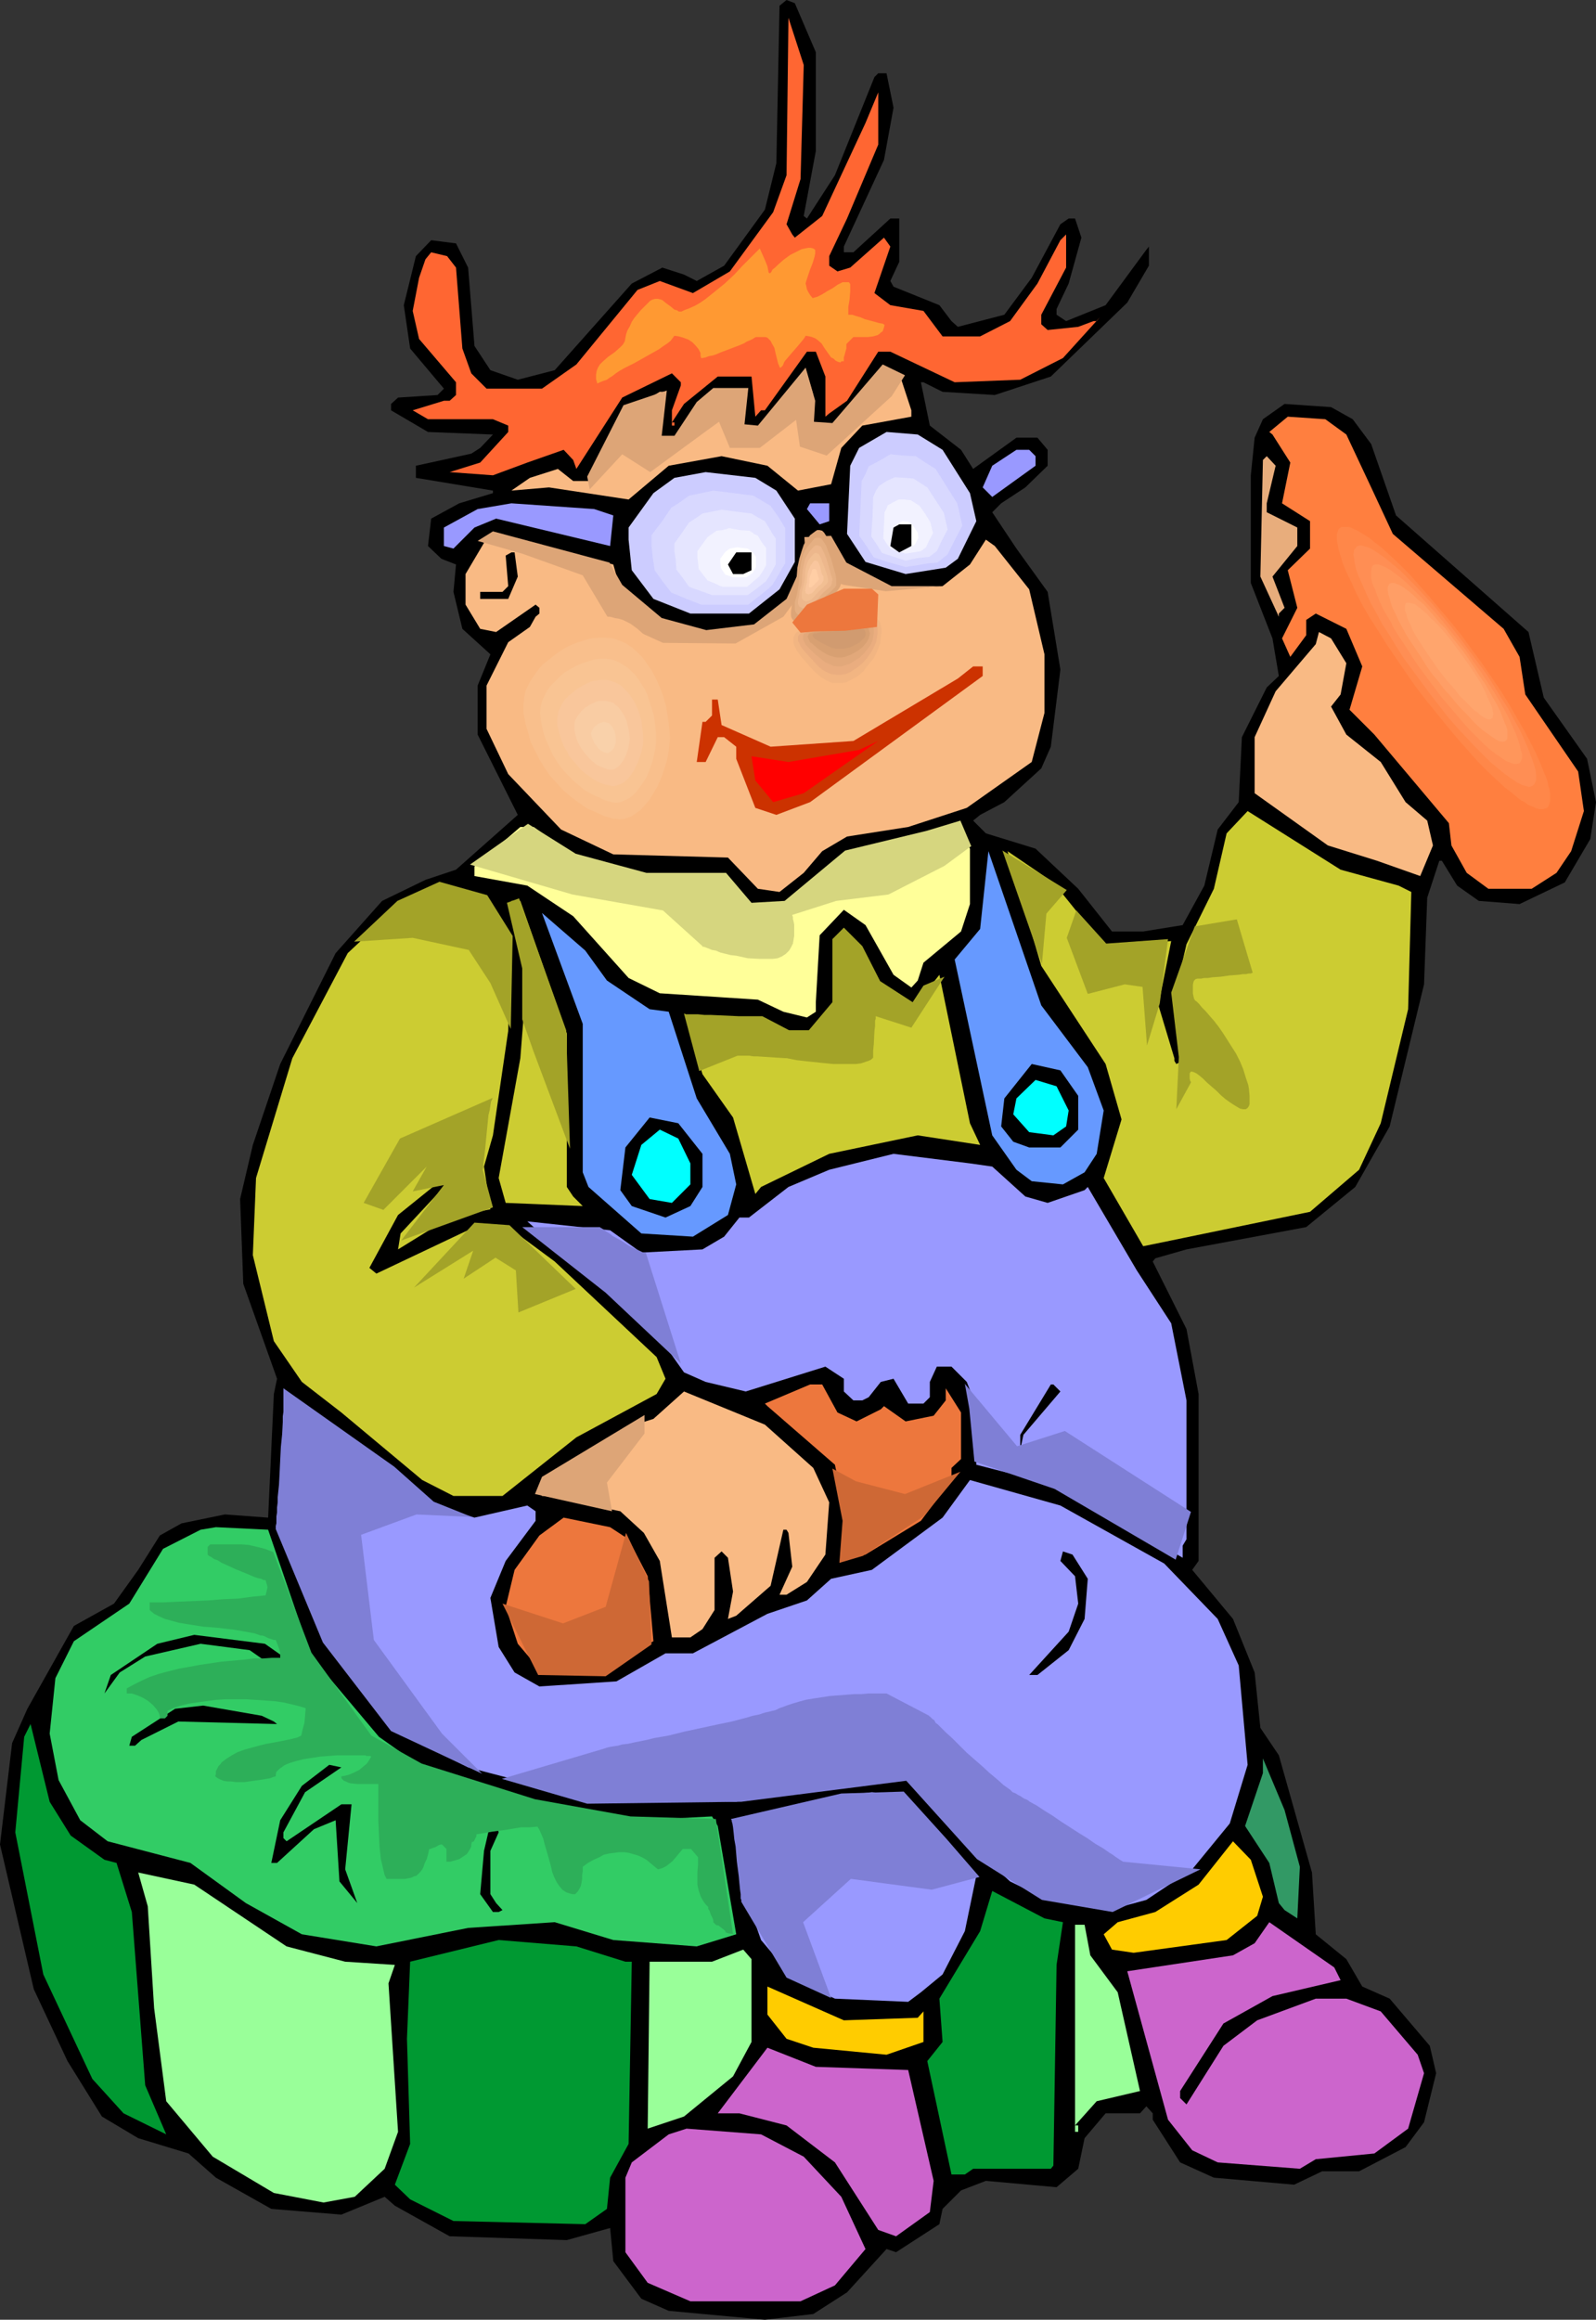
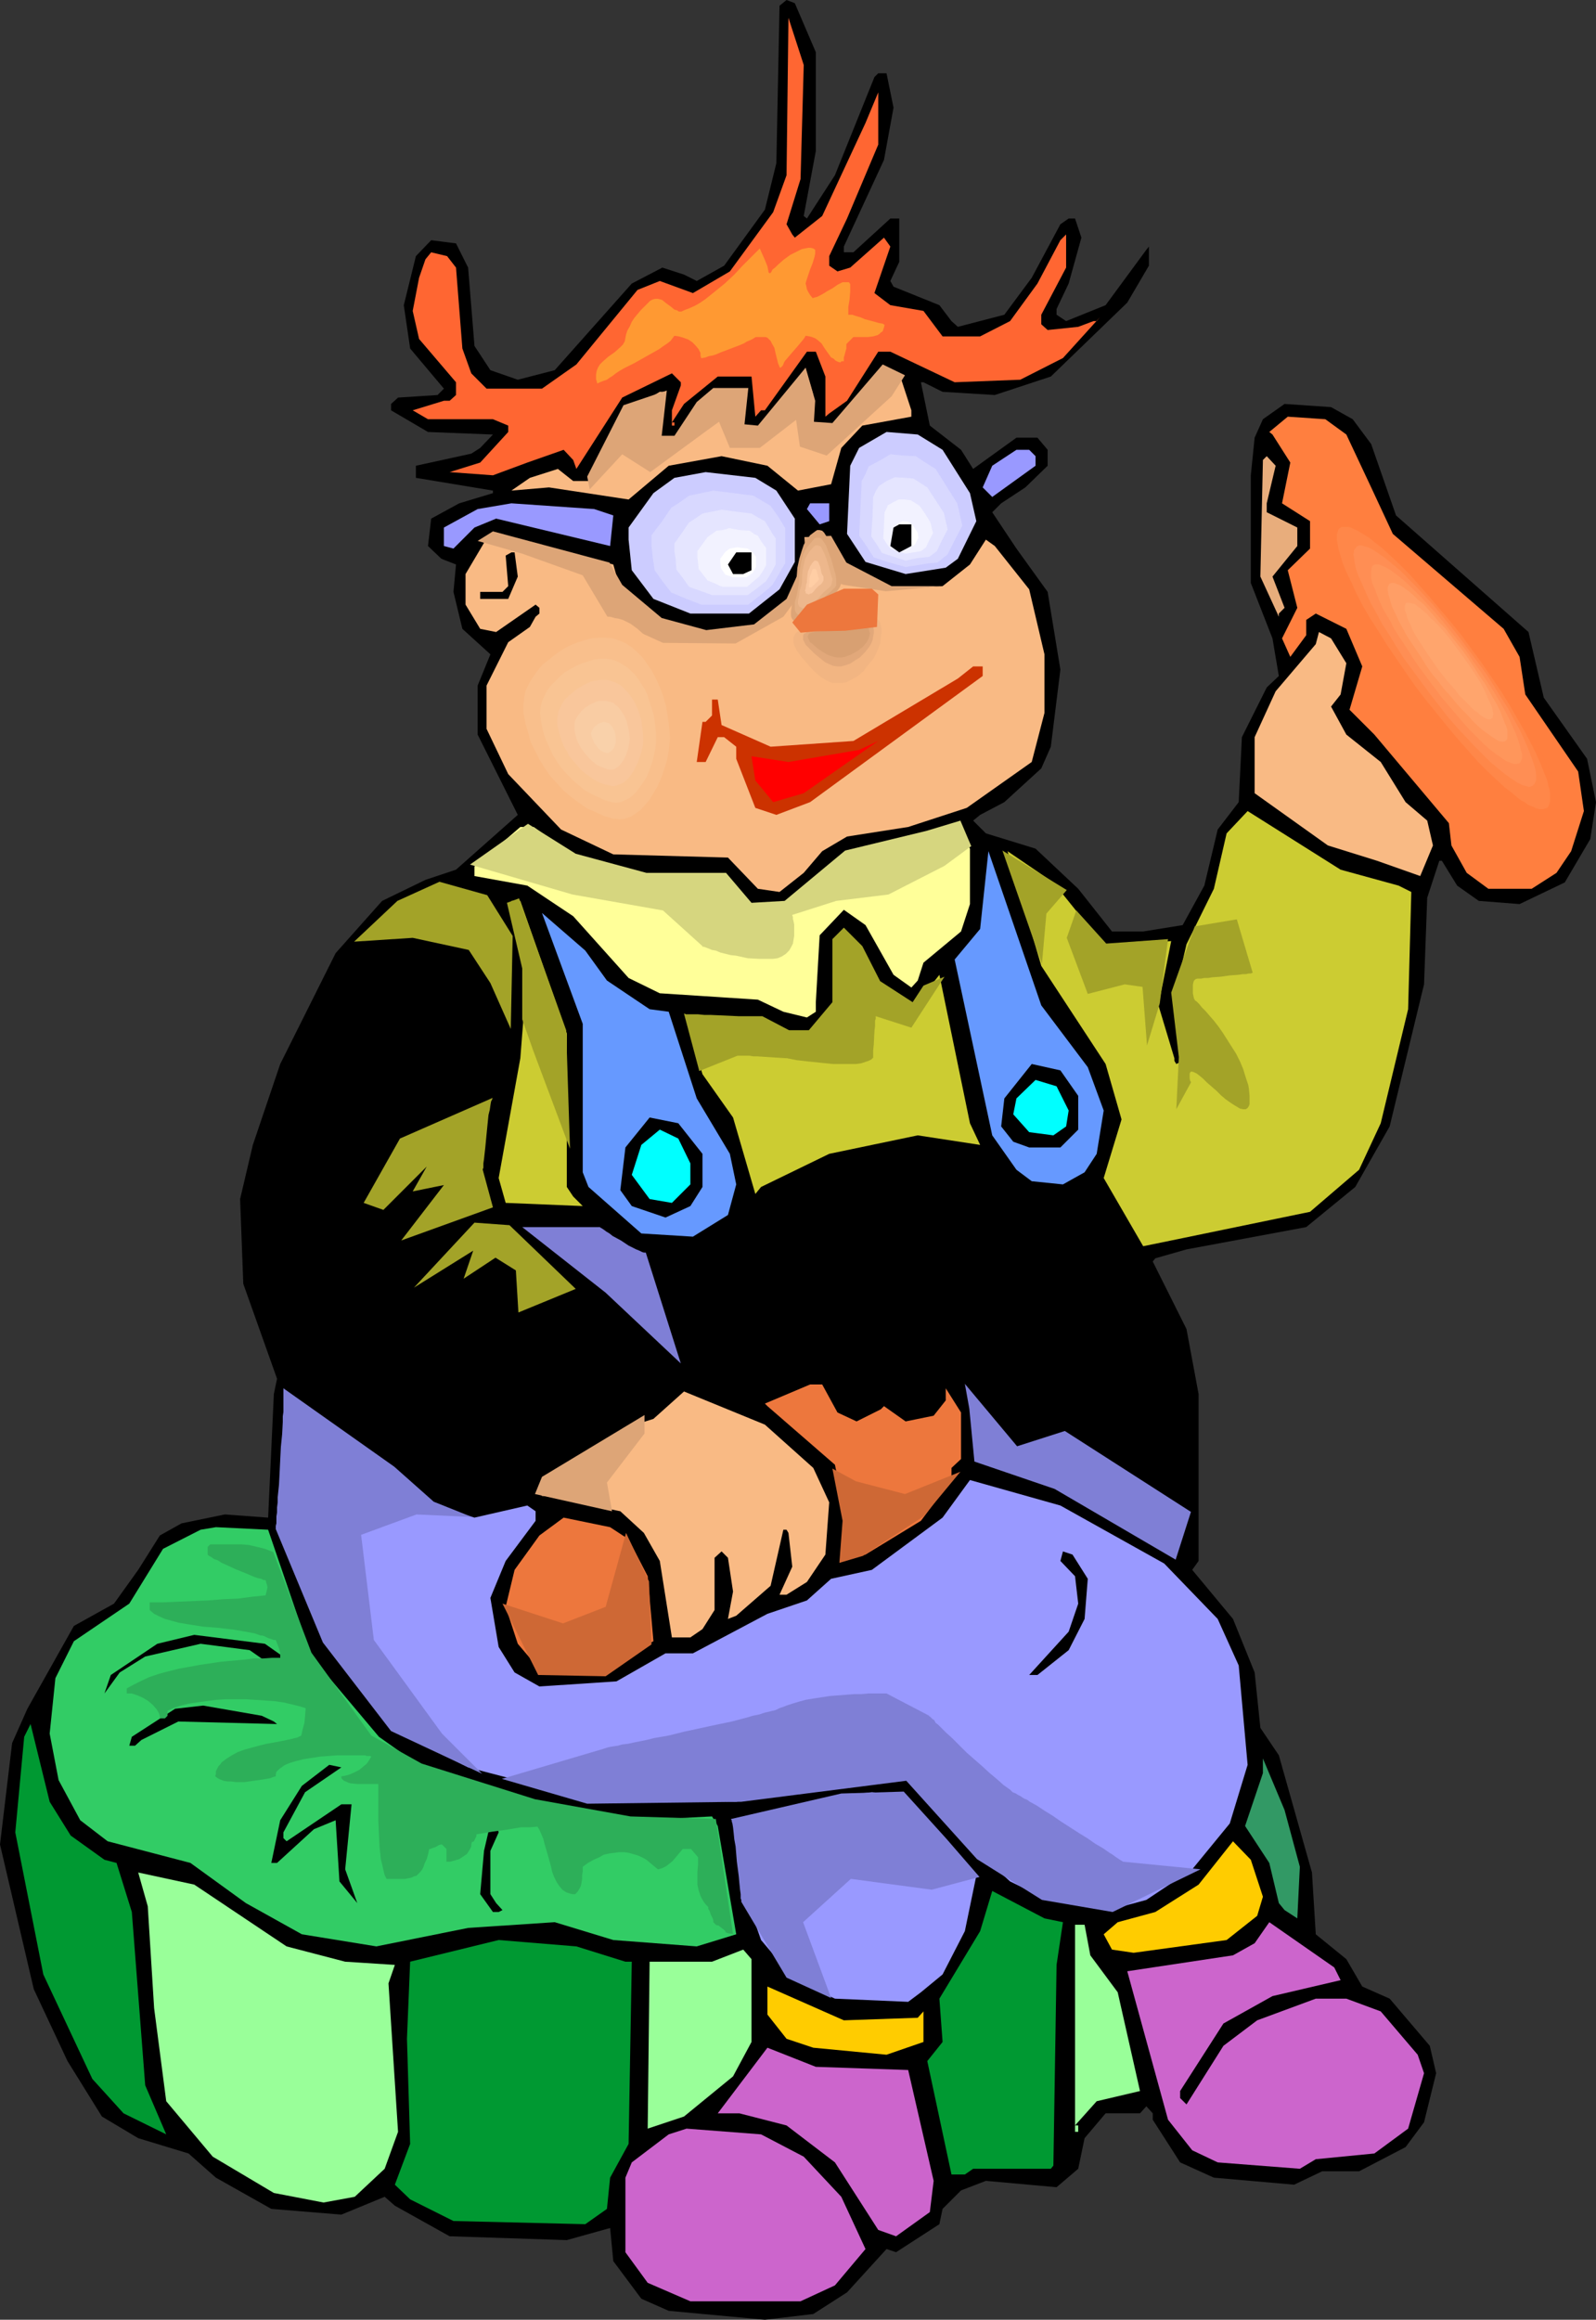
<svg xmlns="http://www.w3.org/2000/svg" xmlns:ns1="http://sodipodi.sourceforge.net/DTD/sodipodi-0.dtd" xmlns:ns2="http://www.inkscape.org/namespaces/inkscape" version="1.0" width="107.132mm" height="155.668mm" id="svg108" ns1:docname="Eating 3.wmf">
  <rect width="100%" height="100%" fill="#333333" stroke="none" />
  <ns1:namedview id="namedview108" pagecolor="#ffffff" bordercolor="#000000" borderopacity="0.25" ns2:showpageshadow="2" ns2:pageopacity="0.0" ns2:pagecheckerboard="0" ns2:deskcolor="#d1d1d1" ns2:document-units="mm" />
  <defs id="defs1">
    <pattern id="WMFhbasepattern" patternUnits="userSpaceOnUse" width="6" height="6" x="0" y="0" />
  </defs>
  <path style="fill:#000000;fill-opacity:1;fill-rule:evenodd;stroke:none" d="m 206.978,13.25 v 25.047 l -3.07,16.482 0.808,0.646 7.109,-10.988 10.018,-24.885 0.969,-0.97 h 2.1 l 1.777,8.726 -2.424,13.25 -10.179,21.976 v 1.454 h 2.424 l 9.371,-8.564 h 2.262 v 10.988 l -2.262,4.848 0.808,1.454 11.633,4.686 3.07,4.04 1.616,1.454 11.795,-3.07 6.948,-9.372 7.271,-13.574 2.1,-1.454 h 1.616 l 1.616,4.848 -3.232,11.635 -3.07,6.464 v 1.454 l 2.424,1.616 10.018,-4.04 10.341,-14.058 0.646,-0.808 v 4.848 l -5.494,9.372 -19.389,18.745 -14.219,4.686 -13.249,-0.808 -4.847,-2.424 h -0.646 l 2.262,10.988 7.917,6.14 3.07,4.848 10.987,-7.918 h 5.332 l 2.585,3.07 v 4.04 l -5.655,5.494 -6.14,4.04 -2.262,2.262 6.14,9.211 7.917,10.988 3.232,19.714 -2.424,19.553 -2.424,5.494 -9.371,8.564 -6.14,3.232 -1.777,1.454 3.232,3.232 12.603,3.878 10.826,10.18 8.563,10.827 h 7.917 l 10.018,-1.616 5.494,-10.019 3.393,-14.22 5.332,-6.948 0.808,-16.482 6.301,-12.604 3.07,-2.909 -1.616,-9.534 -5.494,-14.058 v -27.309 l 0.969,-9.534 2.1,-4.686 5.494,-3.878 11.795,0.808 5.494,3.07 4.686,6.302 6.301,18.098 33.608,29.571 3.878,16.644 10.987,15.513 2.262,10.988 -1.454,9.372 -6.463,10.988 -11.472,5.494 -10.341,-0.808 -5.494,-3.878 -3.878,-6.302 h -0.646 l -3.07,9.372 -0.808,21.976 -8.725,36.035 -8.725,15.351 -12.441,10.18 -30.376,5.656 -7.917,2.262 -0.646,0.808 8.563,17.129 3.07,16.482 v 42.337 l -1.616,2.262 10.341,12.443 5.494,13.574 1.454,14.058 4.686,6.948 8.402,29.733 0.969,15.674 7.756,6.302 4.039,6.948 6.948,3.07 10.179,11.958 1.616,6.948 -3.07,12.443 -4.686,6.302 -11.795,6.14 h -9.371 l -7.109,3.393 -20.358,-1.778 -8.563,-3.878 -6.948,-10.827 v -1.616 l -1.616,-1.778 -1.616,1.778 h -8.725 l -5.332,6.302 -1.616,7.756 -5.494,4.686 -17.935,-1.616 -6.301,2.424 -4.686,4.686 -0.808,3.878 -10.987,7.11 -2.424,-0.808 -10.018,10.988 -8.563,5.494 -12.28,1.454 -24.398,-2.262 -6.948,-3.07 -7.109,-9.534 -0.808,-8.403 -10.987,3.07 -29.73,-0.97 -13.895,-7.756 -2.585,-2.262 -10.987,4.525 -17.773,-1.454 -14.057,-7.918 -6.948,-6.14 -12.764,-3.878 -9.21,-5.494 L 17.127,522.747 8.563,504.487 0,467.806 3.07,442.113 l 3.878,-8.726 11.795,-21.007 10.179,-5.656 6.14,-8.564 5.494,-8.726 5.494,-3.07 10.987,-2.262 10.987,0.808 1.454,-31.349 0.808,-3.878 -8.563,-24.077 -0.808,-21.492 3.232,-13.735 6.948,-20.522 14.057,-28.117 11.795,-13.25 10.987,-5.333 7.756,-2.585 15.673,-13.897 -10.179,-20.36 v -12.443 l 3.232,-7.918 -7.109,-6.464 -2.262,-9.372 0.646,-6.948 -3.716,-1.454 -3.393,-3.232 0.808,-6.948 7.109,-3.878 8.563,-2.585 v -0.646 l -19.551,-3.232 v -3.07 l 14.057,-3.07 2.262,-1.454 3.232,-3.393 -16.481,-0.646 -9.371,-5.494 v -1.616 l 1.777,-1.616 10.018,-0.646 1.616,-1.616 -8.563,-10.18 -1.616,-10.988 3.07,-12.443 3.878,-4.04 6.301,0.808 3.07,6.14 1.616,19.876 4.039,6.14 6.948,2.424 9.371,-2.424 19.551,-21.976 7.756,-4.04 5.494,1.778 3.232,1.616 6.948,-3.878 10.341,-14.22 2.908,-11.796 L 197.768,1.454 199.546,0 l 2.1,0.808 z" id="path1" />
  <path style="fill:#ff6632;fill-opacity:1;fill-rule:evenodd;stroke:none" d="m 203.1,45.407 -3.555,11.473 1.454,2.585 0.646,0.808 6.948,-5.494 10.987,-23.592 3.232,-7.756 v 13.25 l -7.917,18.745 -4.524,9.534 v 2.424 l 2.1,1.454 3.232,-0.97 8.563,-7.595 1.616,2.262 -4.039,11.796 4.039,3.07 8.402,1.454 4.847,6.464 h 9.533 l 7.594,-3.878 6.948,-9.534 5.817,-10.988 1.454,-1.454 v 8.403 l -6.301,11.958 v 2.424 l 1.616,1.454 7.756,-0.808 3.878,-1.454 h 0.808 l 0.808,-0.97 -9.371,10.342 -10.826,5.494 -16.642,0.646 -16.319,-7.756 h -3.07 l -7.917,12.443 -4.524,3.232 -0.969,0.808 V 95.5 l -2.424,-6.302 h -2.262 l -10.664,14.866 h -0.969 l -1.454,1.616 -0.969,-10.18 h -8.563 l -8.563,6.948 -3.07,4.686 h 0.646 v 0.808 h -0.646 v -3.878 l 2.262,-6.302 v -0.808 l -2.262,-2.262 -12.603,6.14 -11.633,18.098 -0.808,-2.262 -2.424,-2.585 -9.21,3.232 -8.725,3.232 -10.987,-0.808 7.756,-2.424 7.109,-7.756 v -1.616 l -3.878,-1.616 h -16.481 l -3.878,-2.262 7.917,-2.424 h 1.454 l 1.616,-1.454 v -3.232 l -9.371,-10.988 -1.616,-7.11 1.616,-8.403 1.616,-4.686 1.454,-1.778 4.039,0.97 2.262,2.909 1.616,20.522 2.262,6.302 3.878,3.878 h 14.057 l 8.725,-6.14 15.511,-18.906 5.655,-2.262 8.402,3.07 9.371,-5.494 10.987,-15.028 3.393,-9.372 0.485,-39.913 3.878,11.958 z" id="path2" />
  <path style="fill:#f9ba84;fill-opacity:1;fill-rule:evenodd;stroke:none" d="m 231.214,104.065 v 1.616 l -12.441,2.262 -5.332,5.656 -2.585,9.211 -8.402,1.616 -7.756,-6.302 -11.633,-2.424 -13.411,2.424 -10.179,8.564 -20.197,-3.07 -9.533,0.808 4.686,-3.232 7.109,-2.262 3.878,3.07 h 4.847 l 2.1,-6.948 7.109,-10.988 7.917,-4.686 h 1.454 l -3.07,8.564 v 2.262 l 1.616,1.616 h 3.716 l 6.463,-9.372 5.494,-3.878 5.494,0.808 -0.969,6.948 v 1.616 l 1.616,1.616 3.878,-0.808 11.633,-14.058 1.616,5.494 -0.808,6.14 v 2.424 h 6.301 l 10.018,-11.796 3.07,-3.717 3.232,1.454 z" id="path3" />
  <path style="fill:#ff7f3f;fill-opacity:1;fill-rule:evenodd;stroke:none" d="m 341.57,110.205 6.301,13.412 5.494,11.796 28.114,24.077 4.039,7.11 1.454,9.534 13.411,19.553 1.454,10.019 -3.232,10.18 -3.716,5.494 -6.301,4.04 H 377.601 l -5.494,-4.04 -3.878,-6.948 -0.646,-5.656 -18.904,-22.461 -6.301,-6.302 3.232,-10.988 -4.039,-9.534 -7.756,-3.878 -2.424,1.616 v 3.878 l -4.039,5.494 -2.1,-4.686 3.878,-7.756 -2.424,-9.534 5.655,-5.494 v -6.948 l -7.109,-4.525 2.1,-10.342 -4.524,-7.11 -0.808,-0.646 4.686,-3.878 9.533,0.646 z" id="path4" />
  <path style="fill:#ccccff;fill-opacity:1;fill-rule:evenodd;stroke:none" d="m 239.131,114.083 6.948,10.988 1.616,7.11 -4.686,9.534 -3.07,2.262 -10.179,1.616 -10.179,-3.07 -4.686,-7.11 0.808,-17.29 2.262,-4.525 6.948,-4.04 7.917,0.646 z" id="path5" />
  <path style="fill:#d8d8ff;fill-opacity:1;fill-rule:evenodd;stroke:none" d="m 237.354,118.931 2.747,4.363 2.747,4.363 0.646,2.747 0.646,2.909 -1.939,3.717 -1.777,3.555 -2.585,2.101 -2.1,0.162 -1.939,0.323 -4.039,0.646 -4.039,-1.131 -4.039,-1.293 -1.777,-2.747 -0.969,-1.454 -0.969,-1.293 0.323,-6.948 0.323,-6.948 0.969,-1.778 0.808,-1.939 2.747,-1.454 2.747,-1.616 3.232,0.323 3.232,0.162 2.424,1.616 2.585,1.616 z" id="path6" />
  <path style="fill:#e5e5ff;fill-opacity:1;fill-rule:evenodd;stroke:none" d="m 235.254,123.617 4.201,6.464 0.969,4.201 -1.454,2.747 -1.293,2.747 -1.939,1.454 -3.07,0.323 -2.908,0.646 -5.978,-1.939 -1.293,-2.101 -1.454,-2.101 0.323,-5.009 0.162,-5.009 0.646,-1.454 0.808,-1.293 1.939,-1.293 2.1,-0.97 4.686,0.323 z" id="path7" />
  <path style="fill:#f2f2ff;fill-opacity:1;fill-rule:evenodd;stroke:none" d="m 233.315,128.303 1.454,2.101 1.293,2.101 0.323,1.454 0.323,1.293 -0.969,1.778 -0.808,1.778 -1.293,0.97 -1.939,0.323 -1.939,0.323 -1.939,-0.646 -1.939,-0.646 -0.969,-1.293 -0.808,-1.293 0.162,-3.393 0.162,-3.232 0.485,-0.97 0.323,-0.808 1.454,-0.808 0.646,-0.323 0.646,-0.323 h 1.454 l 1.616,0.162 z" id="path8" />
  <path style="fill:#ffffff;fill-opacity:1;fill-rule:evenodd;stroke:none" d="m 231.537,133.151 1.293,1.939 0.162,1.293 -0.808,1.616 -0.485,0.485 -1.939,0.162 -1.777,-0.646 -0.808,-1.131 0.162,-3.07 0.323,-0.808 1.293,-0.808 1.454,0.162 z" id="path9" />
  <path style="fill:#9999ff;fill-opacity:1;fill-rule:evenodd;stroke:none" d="m 262.721,115.699 v 2.424 l -10.987,7.918 -2.424,-2.424 2.424,-5.494 6.14,-4.04 h 3.232 z" id="path10" />
  <path style="fill:#e8ad7c;fill-opacity:1;fill-rule:evenodd;stroke:none" d="m 321.373,127.657 v 2.262 l 7.756,3.878 v 4.686 l -6.301,7.756 3.07,7.918 -1.454,1.454 v 0.808 l -4.686,-10.18 0.646,-29.571 0.969,-0.97 2.262,2.424 z" id="path11" />
  <path style="fill:#ccccff;fill-opacity:1;fill-rule:evenodd;stroke:none" d="m 196.96,124.425 4.686,7.11 v 10.988 l -3.878,6.948 -7.756,6.14 h -14.865 l -9.371,-3.717 -5.494,-7.272 -0.808,-7.756 v -3.07 l 6.301,-8.726 5.332,-3.878 7.917,-1.454 12.603,1.454 z" id="path12" />
  <path style="fill:#d8d8ff;fill-opacity:1;fill-rule:evenodd;stroke:none" d="m 195.506,128.303 1.939,2.747 1.777,2.909 v 8.888 l -0.808,1.293 -0.808,1.454 -1.616,2.747 -1.454,1.293 -1.616,1.293 -3.07,2.424 h -11.957 l -3.716,-1.454 -3.878,-1.616 -2.262,-2.909 -1.939,-2.747 -0.485,-3.07 -0.323,-3.232 v -2.585 l 2.585,-3.393 2.424,-3.555 2.262,-1.454 2.262,-1.616 3.07,-0.646 3.07,-0.646 5.17,0.646 5.009,0.646 z" id="path13" />
  <path style="fill:#e5e5ff;fill-opacity:1;fill-rule:evenodd;stroke:none" d="m 194.052,132.182 1.293,2.101 0.646,1.131 0.808,1.131 v 6.625 l -1.131,2.101 -1.293,2.101 -2.262,1.778 -1.293,0.97 -1.131,0.808 h -9.048 l -5.817,-2.101 -1.616,-2.262 -1.616,-2.101 -0.162,-2.424 -0.323,-2.262 v -1.939 l 1.939,-2.747 1.777,-2.585 1.777,-1.131 1.616,-1.131 4.847,-0.97 3.716,0.485 3.878,0.485 1.616,0.97 z" id="path14" />
  <path style="fill:#f2f2ff;fill-opacity:1;fill-rule:evenodd;stroke:none" d="m 192.275,135.898 0.969,1.616 1.131,1.454 v 4.363 l -0.808,1.454 -0.969,1.454 -3.07,2.585 h -6.14 l -0.969,-0.323 -0.969,-0.485 -1.939,-0.808 -1.131,-1.454 -1.131,-1.454 -0.162,-1.616 -0.162,-1.454 v -1.454 l 1.293,-1.778 1.293,-1.778 1.131,-0.808 1.131,-0.808 1.616,-0.162 1.616,-0.485 2.585,0.485 2.585,0.162 1.131,0.808 z" id="path15" />
  <path style="fill:#ffffff;fill-opacity:1;fill-rule:evenodd;stroke:none" d="m 190.659,139.776 1.131,1.454 v 2.585 l -0.808,1.454 -1.616,1.131 h -3.393 l -1.939,-0.646 -1.131,-1.616 -0.162,-1.616 v -0.808 l 1.293,-1.778 1.131,-0.808 1.777,-0.323 2.747,0.323 z" id="path16" />
  <path style="fill:#9999ff;fill-opacity:1;fill-rule:evenodd;stroke:none" d="m 155.597,130.727 -0.808,7.756 -28.922,-6.948 -5.494,2.262 -5.332,5.332 -2.424,-0.646 v -4.686 l 8.563,-4.686 8.563,-1.454 21.005,1.454 z" id="path17" />
  <path style="fill:#9999ff;fill-opacity:1;fill-rule:evenodd;stroke:none" d="m 210.371,132.182 -2.424,0.808 -3.232,-3.878 0.808,-1.454 h 4.847 z" id="path18" />
  <path style="fill:#000000;fill-opacity:1;fill-rule:evenodd;stroke:none" d="m 231.214,138.484 -3.07,1.616 -2.262,-1.616 0.808,-4.686 1.454,-0.808 h 3.07 z" id="path19" />
  <path style="fill:#f9ba84;fill-opacity:1;fill-rule:evenodd;stroke:none" d="m 157.374,149.472 10.018,8.564 12.441,3.07 11.795,-2.101 8.402,-7.11 5.494,-10.18 v -4.04 l 4.847,-1.616 4.524,7.918 10.018,5.494 14.219,-0.808 6.948,-5.494 4.039,-6.302 2.262,1.616 8.725,10.988 3.878,16.482 v 14.866 l -3.232,12.443 -16.481,11.635 -14.865,4.848 -15.511,2.424 -6.301,3.717 -4.686,5.494 -6.14,4.848 -5.494,-0.808 -7.594,-7.918 -29.084,-0.808 -13.249,-6.302 -13.411,-14.058 -5.494,-11.473 v -10.988 l 5.494,-10.988 5.494,-3.878 1.454,-2.585 0.969,-0.808 v -1.454 l -0.969,-0.808 -10.018,6.948 -4.039,-0.808 -3.716,-6.14 v -7.756 l 4.686,-7.918 -0.969,-0.808 4.039,-1.454 29.73,7.756 z" id="path20" />
  <path style="fill:#000000;fill-opacity:1;fill-rule:evenodd;stroke:none" d="m 131.361,146.24 -2.424,5.656 h -7.109 v -1.778 h 5.655 l 1.454,-1.454 -0.646,-7.756 1.454,-0.808 h 0.808 z" id="path21" />
  <path style="fill:#000000;fill-opacity:1;fill-rule:evenodd;stroke:none" d="m 190.659,144.624 -2.1,0.97 h -2.585 l -1.293,-2.424 2.1,-3.07 h 3.878 z" id="path22" />
  <path style="fill:#f9ba84;fill-opacity:1;fill-rule:evenodd;stroke:none" d="m 219.581,158.036 -8.725,3.07 h -4.524 v -3.878 l 5.494,-3.07 4.686,-0.808 3.07,1.616 z" id="path23" />
  <path style="fill:#f9ba84;fill-opacity:1;fill-rule:evenodd;stroke:none" d="m 341.57,168.216 -1.454,7.918 -2.424,3.07 3.878,7.11 8.725,6.948 6.301,10.18 5.494,4.686 1.454,6.302 -3.232,7.756 -10.987,-3.878 -12.441,-3.878 -18.581,-13.25 v -14.22 l 5.332,-11.635 10.179,-11.958 0.808,-3.07 3.07,1.616 z" id="path24" />
  <path style="fill:#cc3200;fill-opacity:1;fill-rule:evenodd;stroke:none" d="m 249.311,171.448 -43.787,31.995 -8.563,3.232 -5.332,-1.778 -4.847,-12.443 v -3.07 l -3.07,-2.424 h -1.616 l -3.07,6.302 h -2.262 l 1.454,-10.18 h 0.808 l 1.616,-1.616 v -4.04 h 1.454 l 0.969,6.464 12.441,5.494 21.005,-1.454 26.498,-15.836 3.878,-3.07 h 2.424 z" id="path25" />
  <path style="fill:#ff0000;fill-opacity:1;fill-rule:evenodd;stroke:none" d="m 196.152,203.443 -4.524,-5.494 -0.969,-6.14 9.371,1.454 17.935,-3.07 4.847,-2.262 -18.904,13.25 z" id="path26" />
  <path style="fill:#cccc32;fill-opacity:1;fill-rule:evenodd;stroke:none" d="m 354.819,224.612 3.232,1.616 -0.808,29.733 -6.948,28.925 -5.494,11.796 -12.441,10.665 -35.223,7.272 -7.109,1.454 -10.018,-17.29 4.524,-14.866 -4.039,-14.058 -16.319,-24.885 -8.563,-29.086 11.633,7.918 13.249,16.482 16.642,-1.616 -3.232,16.321 4.039,13.412 v 0.646 l 0.485,0.808 1.616,-0.808 1.777,-1.454 -3.878,-14.866 3.07,-13.25 6.948,-14.058 3.232,-14.058 5.332,-5.656 23.59,14.866 z" id="path27" />
  <path style="fill:#ffff99;fill-opacity:1;fill-rule:evenodd;stroke:none" d="m 146.226,217.502 17.127,4.686 h 19.712 l 7.594,7.918 h 8.079 l 9.21,-6.948 7.756,-7.272 21.166,-3.07 6.14,-3.07 3.07,5.494 v 14.058 l -2.262,6.948 -9.533,7.918 -1.454,4.525 -1.616,1.778 -4.524,-3.232 -7.109,-12.604 -5.494,-3.878 -6.14,6.464 -0.969,16.967 v 2.424 l -2.262,1.454 -5.978,-1.454 -6.463,-3.07 -24.883,-1.616 -7.917,-3.878 -14.057,-15.674 -11.633,-7.756 -13.411,-2.424 v -2.424 l 11.633,-10.019 h 3.393 z" id="path28" />
  <path style="fill:#6699ff;fill-opacity:1;fill-rule:evenodd;stroke:none" d="m 275.971,270.665 4.039,10.988 -1.777,10.988 -3.07,4.686 -5.494,3.07 -7.917,-0.808 -3.878,-2.909 -6.14,-8.726 -9.533,-44.599 6.463,-7.756 2.1,-19.714 13.411,39.105 z" id="path29" />
-   <path style="fill:#cccc32;fill-opacity:1;fill-rule:evenodd;stroke:none" d="m 129.745,237.862 -0.808,23.592 -3.878,26.501 -2.262,7.918 1.616,10.827 -10.341,2.101 -13.088,8.08 0.646,-4.04 10.987,-11.796 v -0.646 l 0.808,-0.808 -0.808,-0.808 -11.633,9.372 -7.271,13.412 1.777,1.454 24.883,-11.796 h 8.563 l 11.795,8.726 25.852,24.239 2.262,5.494 -2.262,3.878 -20.358,10.988 -18.743,14.866 h -12.441 l -7.917,-4.04 -20.52,-17.129 -10.018,-7.756 -7.109,-10.342 -5.332,-21.815 0.808,-19.553 9.21,-30.379 14.057,-26.663 15.027,-14.058 8.725,-3.07 12.441,3.878 z" id="path30" />
  <path style="fill:#cccc32;fill-opacity:1;fill-rule:evenodd;stroke:none" d="m 143.802,262.101 v 38.943 l 1.616,2.424 2.424,2.424 -19.551,-0.808 -1.777,-6.302 5.494,-30.379 1.777,-22.784 -3.232,-13.25 -0.808,-3.878 h 2.262 z" id="path31" />
  <path style="fill:#6699ff;fill-opacity:1;fill-rule:evenodd;stroke:none" d="m 153.981,248.689 10.826,7.272 4.847,0.646 7.109,21.976 8.402,14.058 1.616,7.756 -2.1,7.756 -8.887,5.494 -13.088,-0.808 -13.411,-11.796 -1.454,-3.717 v -37.651 l -10.341,-28.117 10.987,9.534 z" id="path32" />
  <path style="fill:#cccc32;fill-opacity:1;fill-rule:evenodd;stroke:none" d="m 221.843,248.689 5.494,4.848 1.616,1.454 h 3.232 l 6.14,-7.756 7.756,37.651 2.585,5.494 -15.834,-2.424 -22.459,4.686 -17.289,8.403 -1.454,1.778 -5.655,-19.391 -7.756,-10.988 -4.039,-13.412 v -1.616 l 20.52,1.616 6.948,3.878 4.686,-0.808 5.494,-7.11 v -17.129 l 1.616,-1.616 4.524,3.232 z" id="path33" />
  <path style="fill:#000000;fill-opacity:1;fill-rule:evenodd;stroke:none" d="m 273.547,277.937 v 8.564 l -4.524,4.525 h -7.917 l -4.039,-1.454 -3.07,-3.878 0.808,-7.11 6.948,-8.726 7.271,1.616 z" id="path34" />
  <path style="fill:#00ffff;fill-opacity:1;fill-rule:evenodd;stroke:none" d="m 271.123,281.653 -0.646,4.04 -3.232,2.262 -6.14,-0.808 -4.039,-4.525 0.808,-4.04 4.847,-4.686 5.332,1.616 z" id="path35" />
  <path style="fill:#000000;fill-opacity:1;fill-rule:evenodd;stroke:none" d="m 178.218,292.642 v 8.403 l -3.07,4.848 -6.301,2.909 -8.563,-2.909 -2.908,-4.04 1.293,-10.827 6.14,-7.595 7.271,1.454 z" id="path36" />
  <path style="fill:#00ffff;fill-opacity:1;fill-rule:evenodd;stroke:none" d="m 175.148,295.065 v 5.333 l -4.686,4.686 -5.655,-0.97 -4.524,-6.14 2.424,-7.595 4.686,-3.878 4.686,2.262 z" id="path37" />
-   <path style="fill:#9999ff;fill-opacity:1;fill-rule:evenodd;stroke:none" d="m 251.734,295.873 8.402,7.595 5.655,1.616 9.371,-3.232 0.808,-0.808 12.441,21.168 8.725,13.412 3.878,19.553 v 35.227 l -0.969,1.616 v 3.07 l -31.022,-18.098 -21.328,-5.494 V 356.632 l -2.424,-6.14 -3.878,-3.878 h -3.716 l -1.777,3.878 v 3.878 l -1.616,1.616 h -3.878 l -3.716,-6.302 -3.232,0.808 -3.07,3.878 -1.616,0.808 h -2.262 l -2.424,-2.262 v -3.232 l -4.686,-3.07 -20.197,6.302 -10.179,-2.424 -5.494,-2.424 -7.756,-10.988 -26.498,-23.431 -3.878,-2.424 -1.616,-1.454 21.005,2.262 7.917,5.656 15.511,-0.808 5.494,-3.232 3.878,-4.848 h 2.424 l 10.018,-7.756 10.341,-4.363 16.319,-4.04 19.389,2.424 z" id="path38" />
  <path style="fill:#ed773d;fill-opacity:1;fill-rule:evenodd;stroke:none" d="m 212.472,358.248 4.847,2.262 6.14,-3.07 0.808,-0.808 5.494,3.878 7.109,-1.454 3.07,-3.878 v -3.07 l 3.878,6.14 v 11.796 l -2.424,2.262 v 3.07 l -7.756,10.342 -14.057,8.564 -3.878,0.808 h -2.262 l 1.454,-8.726 -3.07,-14.866 -17.127,-14.866 -0.646,-0.646 11.472,-4.848 h 3.07 z" id="path39" />
  <path style="fill:#000000;fill-opacity:1;fill-rule:evenodd;stroke:none" d="m 269.023,352.915 -9.371,10.988 -0.808,3.717 v -3.717 l 7.756,-12.766 h 0.646 z" id="path40" />
  <path style="fill:#f9ba84;fill-opacity:1;fill-rule:evenodd;stroke:none" d="m 206.332,372.306 4.039,8.726 -0.969,13.25 -4.686,6.948 -5.17,3.232 h -1.777 l 3.232,-7.11 -0.969,-8.564 -0.485,-0.808 h -0.808 l -3.232,14.22 -8.725,7.595 -2.1,0.808 1.293,-6.948 -1.293,-8.564 -1.616,-1.616 -1.777,1.616 v 13.25 l -3.07,4.848 -3.07,2.101 h -4.686 l -3.07,-19.391 -4.039,-7.11 -5.978,-5.494 -19.066,-3.878 h -0.808 l -0.646,-0.97 1.454,-3.07 20.358,-13.25 7.109,-2.262 7.756,-6.948 20.52,8.403 z" id="path41" />
  <path style="fill:#9999ff;fill-opacity:1;fill-rule:evenodd;stroke:none" d="m 107.932,381.032 12.441,3.878 13.411,-3.07 2.1,1.454 v 2.424 l -7.594,10.18 -3.878,9.372 2.1,12.443 4.039,6.464 6.301,3.555 19.551,-1.293 12.441,-7.11 h 6.948 l 18.904,-10.019 10.018,-3.393 6.14,-5.494 10.341,-2.262 17.935,-13.25 6.948,-9.534 22.944,6.464 26.337,14.705 13.572,14.058 5.332,11.796 2.262,25.208 -4.524,14.866 -9.533,11.635 -11.633,7.756 -9.533,2.585 -15.511,-2.585 -9.533,-4.686 -8.563,-7.756 -14.865,-16.482 -3.878,-3.232 -25.044,3.232 -17.127,4.04 -38.293,-0.97 -29.73,-7.756 -15.511,-7.756 -8.725,-7.918 -13.249,-17.937 -8.563,-25.208 1.454,-1.454 -2.262,-3.878 0.808,-29.733 0.808,-0.808 22.621,16.482 z" id="path42" />
  <path style="fill:#ed773d;fill-opacity:1;fill-rule:evenodd;stroke:none" d="m 159.475,390.404 4.847,9.372 1.454,16.482 -14.057,7.11 h -14.865 l -5.494,-6.464 -3.07,-9.372 2.262,-9.372 6.301,-8.726 6.14,-4.525 11.795,2.424 z" id="path43" />
  <path style="fill:#32cc65;fill-opacity:1;fill-rule:evenodd;stroke:none" d="m 79.01,420.137 17.127,20.36 10.987,7.756 29.73,9.372 24.883,4.04 18.904,-0.97 1.454,2.424 4.686,27.47 -10.018,3.07 -21.166,-1.616 -14.865,-4.525 -21.974,1.454 -23.267,4.686 -18.904,-3.07 -14.219,-7.918 -14.057,-10.18 -21.005,-5.494 -6.948,-5.333 -5.494,-10.18 -2.262,-11.796 1.454,-14.058 4.686,-9.372 14.057,-9.534 8.563,-13.897 9.533,-4.848 3.878,-0.646 13.249,0.646 z" id="path44" />
  <path style="fill:#000000;fill-opacity:1;fill-rule:evenodd;stroke:none" d="m 275.971,400.423 -0.808,10.18 -4.039,7.918 -7.917,6.302 h -2.1 l 10.018,-10.988 2.424,-7.11 -0.808,-6.948 -3.716,-3.878 0.646,-2.424 2.424,0.808 z" id="path45" />
  <path style="fill:#000000;fill-opacity:1;fill-rule:evenodd;stroke:none" d="m 72.709,420.783 0.808,0.97 v 1.616 h -3.232 l -6.948,-4.848 -12.441,-1.616 -14.057,3.232 -6.463,4.04 -3.878,5.333 1.616,-4.686 11.795,-7.918 9.371,-2.262 17.935,2.262 z" id="path46" />
  <path style="fill:#000000;fill-opacity:1;fill-rule:evenodd;stroke:none" d="m 69.477,436.619 0.808,0.646 -25.044,-0.646 -9.371,4.686 -1.616,1.454 h -1.454 l 0.646,-2.262 10.987,-7.11 7.109,-0.808 14.865,2.585 z" id="path47" />
  <path style="fill:#009932;fill-opacity:1;fill-rule:evenodd;stroke:none" d="m 17.935,465.544 8.563,6.14 3.07,0.808 3.878,12.443 3.393,43.953 5.332,12.443 -10.826,-5.333 -7.917,-8.726 -12.441,-26.501 -7.109,-36.035 2.262,-24.239 1.616,-3.232 4.847,19.714 z" id="path48" />
  <path style="fill:#329965;fill-opacity:1;fill-rule:evenodd;stroke:none" d="m 329.775,473.462 -0.646,13.089 -3.232,-2.101 -1.454,-1.778 -2.424,-10.18 -6.14,-9.372 4.524,-13.412 v -3.717 l 5.494,13.089 z" id="path49" />
  <path style="fill:#000000;fill-opacity:1;fill-rule:evenodd;stroke:none" d="m 77.395,454.556 -5.494,10.18 v 1.454 l 0.808,0.808 13.895,-9.372 h 2.585 l -1.616,16.482 3.07,8.564 -4.524,-5.494 -0.969,-15.513 -5.494,2.262 -9.371,8.564 h -1.454 l 2.262,-10.827 5.494,-8.726 6.948,-5.332 3.07,0.646 z" id="path50" />
  <path style="fill:#9999ff;fill-opacity:1;fill-rule:evenodd;stroke:none" d="m 247.695,475.724 -2.908,14.058 -5.655,10.988 -5.494,4.525 -3.232,2.424 -18.581,-0.808 -10.179,-4.686 -8.563,-10.18 -3.878,-10.988 -3.232,-19.391 29.73,-6.464 5.494,-0.646 7.756,0.646 z" id="path51" />
  <path style="fill:#000000;fill-opacity:1;fill-rule:evenodd;stroke:none" d="m 126.513,464.736 -2.1,4.686 v 10.988 l 1.454,2.262 1.616,1.778 -0.969,0.485 h -1.454 l -3.232,-4.525 0.969,-10.988 1.616,-6.948 h 1.454 z" id="path52" />
  <path style="fill:#ffcc00;fill-opacity:1;fill-rule:evenodd;stroke:none" d="m 320.404,481.057 -1.454,4.848 -7.756,6.14 -23.59,3.232 -5.494,-0.808 -2.1,-3.878 3.555,-3.07 9.533,-2.585 10.987,-6.948 8.725,-10.988 4.524,4.686 z" id="path53" />
  <path style="fill:#99ff99;fill-opacity:1;fill-rule:evenodd;stroke:none" d="m 72.709,493.661 14.865,3.878 12.603,0.808 -1.616,4.686 2.424,37.651 -3.393,9.372 -7.594,7.11 -7.917,1.454 -12.603,-2.424 -15.511,-9.211 -11.795,-14.058 -3.07,-23.592 -1.616,-25.855 -2.424,-8.564 14.219,3.07 z" id="path54" />
  <path style="fill:#009932;fill-opacity:1;fill-rule:evenodd;stroke:none" d="m 269.669,487.52 -1.616,10.827 -0.808,50.901 -0.646,0.808 h -19.712 l -2.1,1.454 h -3.393 l -6.14,-28.763 3.878,-4.848 -0.808,-10.988 10.341,-17.129 3.07,-10.18 13.249,6.948 z" id="path55" />
  <path style="fill:#cc65cc;fill-opacity:1;fill-rule:evenodd;stroke:none" d="m 340.116,502.225 -17.289,4.04 -12.441,6.948 -10.987,17.129 v 1.778 l 1.616,1.616 9.371,-14.866 8.563,-6.464 14.865,-5.494 h 7.756 l 8.725,3.232 9.371,10.988 1.616,4.686 -4.039,14.058 -8.563,6.302 -14.865,1.454 -4.039,2.424 -20.843,-1.616 -6.463,-3.07 -6.14,-7.756 -10.341,-37.651 26.822,-4.04 5.494,-3.07 3.716,-5.333 16.481,11.473 z" id="path56" />
  <path style="fill:#99ff99;fill-opacity:1;fill-rule:evenodd;stroke:none" d="m 276.617,495.923 6.948,9.372 5.655,25.047 -10.987,2.585 -5.494,6.14 h 0.808 v 1.616 h -0.808 v -52.517 h 2.424 z" id="path57" />
  <path style="fill:#009932;fill-opacity:1;fill-rule:evenodd;stroke:none" d="m 158.667,497.539 h 1.616 l -0.808,46.215 -4.686,8.564 -0.808,7.918 -5.494,3.878 -33.446,-0.808 -10.987,-5.494 -3.878,-3.717 3.878,-10.342 -0.808,-26.663 0.808,-19.553 22.459,-5.494 19.712,1.616 z" id="path58" />
  <path style="fill:#99ff99;fill-opacity:1;fill-rule:evenodd;stroke:none" d="m 190.659,507.719 v 10.18 l -4.686,8.726 -12.441,10.18 -9.21,3.07 0.485,-42.337 h 15.834 l 7.917,-3.07 2.1,2.424 z" id="path59" />
  <path style="fill:#ffcc00;fill-opacity:1;fill-rule:evenodd;stroke:none" d="m 232.83,511.759 1.454,-1.616 v 7.756 l -9.371,3.232 -18.581,-1.778 -6.786,-2.262 -4.847,-6.14 v -7.11 l 19.389,8.564 z" id="path60" />
  <path style="fill:#cc65cc;fill-opacity:1;fill-rule:evenodd;stroke:none" d="m 230.406,525.01 6.463,28.117 -0.969,7.918 -8.563,6.14 -4.524,-1.616 -10.987,-17.129 -12.28,-9.372 -11.957,-3.07 h -5.494 l 12.603,-16.644 12.28,4.848 z" id="path61" />
  <path style="fill:#cc65cc;fill-opacity:1;fill-rule:evenodd;stroke:none" d="m 203.908,546.986 9.533,10.18 6.14,13.25 -7.756,9.211 -8.725,4.04 h -27.953 l -10.826,-4.686 -5.655,-7.756 v -18.906 l 1.616,-3.878 9.371,-7.11 4.524,-1.454 18.904,1.454 z" id="path62" />
  <path style="fill:#dda577;fill-opacity:1;fill-rule:evenodd;stroke:none" d="m 148.972,120.87 9.21,-18.098 10.987,-3.717 -1.293,11.473 h 3.232 l 5.655,-8.564 4.201,-3.555 h 8.887 l -0.969,9.211 3.393,0.323 12.118,-14.705 2.424,8.403 -0.323,5.333 4.686,0.323 12.764,-14.866 5.655,2.747 -3.393,5.333 -16.481,15.028 -6.786,-2.262 -0.969,-6.787 -9.21,7.11 h -7.594 l -2.747,-6.625 -2.908,2.101 -14.542,10.665 -7.109,-4.525 -8.24,8.888 z" id="path63" />
  <path style="fill:#dda577;fill-opacity:1;fill-rule:evenodd;stroke:none" d="m 121.181,137.191 3.878,-2.424 29.568,7.918 3.232,5.656 10.018,8.403 11.31,3.07 12.118,-1.454 8.24,-6.464 4.847,-10.665 -0.323,-5.009 6.786,-0.323 3.878,6.787 11.472,5.979 h 12.441 l -13.895,1.293 -10.664,-1.616 -7.594,-2.424 -7.756,10.503 -12.118,6.787 -18.42,-0.162 -13.895,-6.302 -6.463,-10.827 -15.35,-5.494 z" id="path64" />
  <path style="fill:#ff9932;fill-opacity:1;fill-rule:evenodd;stroke:none" d="m 158.829,84.835 0.323,-0.97 0.646,-1.131 0.485,-1.131 0.646,-0.97 1.616,-1.939 1.777,-1.778 0.646,-0.646 0.646,-0.323 0.646,-0.162 h 0.646 l 0.646,0.162 0.485,0.162 0.969,0.808 1.131,0.808 0.969,0.808 0.646,0.162 0.485,0.323 h 0.646 l 0.646,-0.323 1.293,-0.485 1.454,-0.646 1.131,-0.646 1.454,-0.97 2.424,-1.939 2.585,-2.101 2.424,-2.262 2.1,-2.262 2.262,-2.262 1.131,-1.131 0.969,-0.97 0.646,1.454 0.646,1.454 0.646,1.616 0.162,0.808 0.162,0.808 0.323,0.162 0.323,-0.323 0.323,-0.646 0.646,-0.485 0.646,-0.646 1.454,-1.293 1.777,-1.293 1.939,-0.97 0.969,-0.485 0.808,-0.162 0.808,-0.162 h 0.646 l 0.646,0.162 0.485,0.323 v 0.97 l -0.162,0.808 -0.485,1.616 -0.646,1.616 -0.485,1.454 -0.485,1.454 -0.162,0.646 0.162,0.646 0.162,0.808 0.323,0.646 0.485,0.808 0.646,0.808 0.485,-0.162 0.646,-0.162 1.293,-0.646 1.293,-0.808 1.454,-0.808 1.131,-0.808 0.646,-0.323 0.646,-0.323 h 0.646 0.485 0.485 l 0.323,0.485 v 1.778 l -0.162,2.101 -0.323,1.939 v 1.939 h 0.969 l 0.969,0.323 1.131,0.323 1.131,0.485 2.424,0.646 1.131,0.323 0.969,0.162 0.485,0.323 -0.162,0.646 -0.162,0.485 -0.162,0.485 -0.485,0.323 -0.323,0.323 -0.485,0.323 -1.131,0.323 -1.293,0.162 h -1.293 -2.424 l -1.777,1.778 v 1.131 l -0.323,1.131 -0.162,0.646 -0.162,0.485 v 0.97 h -0.485 l -0.323,0.162 v 0.162 l -0.646,-0.162 -0.646,-0.323 -0.485,-0.485 -0.646,-0.323 -0.808,-1.131 -0.808,-1.131 -0.808,-1.293 -1.131,-0.97 -0.485,-0.323 -0.808,-0.323 -0.646,-0.162 -0.969,-0.162 -0.162,0.323 -0.323,0.485 -0.808,0.97 -0.808,0.97 -1.131,1.293 -0.969,1.131 -0.969,1.131 -0.323,0.485 -0.162,0.485 -0.162,0.323 -0.162,0.162 -0.323,0.323 h -0.162 l -0.162,-0.162 -0.162,-0.485 -0.162,-0.323 -0.323,-1.293 -0.323,-1.293 -0.323,-1.454 -0.646,-1.131 -0.323,-0.646 -0.323,-0.323 -0.485,-0.485 -0.485,-0.162 h -2.424 l -0.323,0.162 -0.485,0.323 -0.646,0.323 -0.808,0.323 -0.808,0.485 -1.131,0.485 -4.686,1.778 -1.131,0.485 -0.969,0.323 -0.969,0.162 -0.808,0.323 -0.808,0.162 h -0.323 l -0.162,-0.646 v -0.646 l -0.485,-0.97 -0.808,-0.97 -0.808,-0.808 -0.969,-0.646 -1.293,-0.485 -1.131,-0.323 -1.131,-0.162 -0.485,0.646 -0.485,0.646 -0.808,0.646 -0.969,0.646 -1.131,0.808 -1.131,0.646 -5.17,2.909 -2.585,1.293 -1.131,0.646 -0.969,0.646 -0.808,0.646 -0.808,0.485 -0.646,0.485 -0.969,0.323 -0.808,0.323 -0.323,0.162 -0.323,0.162 -0.323,-1.131 v -1.131 l 0.162,-0.97 0.323,-0.808 0.485,-0.808 0.646,-0.646 1.454,-1.293 1.616,-1.131 1.454,-1.293 0.646,-0.646 0.485,-0.808 0.162,-0.808 z" id="path65" />
  <path style="fill:#d6d67f;fill-opacity:1;fill-rule:evenodd;stroke:none" d="m 133.946,208.937 12.118,7.595 17.935,4.848 h 20.197 l 6.463,7.595 8.402,-0.485 15.35,-12.766 20.682,-5.009 8.563,-2.585 2.747,6.464 -6.786,5.009 -14.219,7.272 -13.249,1.616 -11.149,3.555 v 0.162 l 0.162,0.323 v 0.485 l 0.162,0.646 0.162,0.808 v 0.97 0.97 0.97 l -0.162,0.97 -0.162,0.97 -0.485,0.97 -0.485,0.808 -0.808,0.808 -0.969,0.646 -1.131,0.485 -1.293,0.162 h -1.616 -1.616 l -3.07,-0.162 -2.908,-0.646 -1.454,-0.162 -1.293,-0.323 -1.293,-0.323 -1.131,-0.485 -0.969,-0.162 -0.808,-0.323 -0.808,-0.323 -0.485,-0.162 h -0.323 v -0.162 l -10.018,-9.049 -22.944,-4.04 -26.014,-7.595 z" id="path66" />
  <path style="fill:#a3a328;fill-opacity:1;fill-rule:evenodd;stroke:none" d="m 173.532,257.091 3.878,14.543 9.695,-3.878 h 1.454 0.646 0.969 l 0.969,0.162 h 0.969 l 2.424,0.162 2.424,0.162 2.747,0.162 2.424,0.485 1.454,0.162 1.454,0.162 3.07,0.323 3.232,0.323 h 3.07 1.454 1.293 l 1.293,-0.162 0.969,-0.323 0.969,-0.323 0.646,-0.323 0.485,-0.485 v -0.485 -1.293 l 0.162,-1.616 0.162,-3.232 0.162,-1.454 v -1.293 l 0.162,-0.485 v -0.323 -0.323 l 9.048,2.909 8.402,-12.927 -5.332,2.262 -2.747,4.201 -8.24,-5.333 -4.524,-8.888 -4.686,-4.686 -2.908,2.909 v 15.998 l -5.978,7.11 h -5.009 l -6.786,-3.555 h -0.808 -0.808 -1.293 -1.454 -1.616 l -3.555,-0.162 -3.555,-0.162 h -1.616 l -1.616,-0.162 h -1.293 -1.131 -0.646 l -0.323,-0.162 z" id="path67" />
  <path style="fill:#a3a328;fill-opacity:1;fill-rule:evenodd;stroke:none" d="m 254.32,215.724 10.018,28.763 1.131,-12.766 5.17,-5.979 z" id="path68" />
  <path style="fill:#a3a328;fill-opacity:1;fill-rule:evenodd;stroke:none" d="m 100.823,228.49 10.664,-4.848 12.118,3.393 6.463,10.342 -0.485,23.592 -5.17,-11.635 -5.494,-8.403 -14.219,-3.07 -14.865,0.97 z" id="path69" />
  <path style="fill:#a3a328;fill-opacity:1;fill-rule:evenodd;stroke:none" d="M 132.492,258.546 V 245.619 l -3.878,-16.644 3.07,-1.131 11.957,33.449 0.969,30.056 -9.21,-24.562 z" id="path70" />
  <path style="fill:#a3a328;fill-opacity:1;fill-rule:evenodd;stroke:none" d="m 125.059,278.421 -23.59,10.342 -9.21,16.321 5.009,1.778 10.987,-10.988 -3.555,6.302 7.917,-1.616 -10.826,14.058 23.267,-8.403 -2.585,-9.534 v -0.162 l 0.162,-0.323 v -0.323 -0.808 l 0.162,-1.131 0.162,-1.454 0.162,-1.454 0.323,-3.393 0.323,-3.232 0.162,-1.616 0.323,-1.293 0.162,-1.131 0.162,-0.97 0.323,-0.646 v -0.162 z" id="path71" />
  <path style="fill:#a3a328;fill-opacity:1;fill-rule:evenodd;stroke:none" d="m 105.024,326.576 15.35,-16.482 8.887,0.646 16.804,16.159 -14.542,5.979 -0.646,-10.665 -5.17,-3.232 -8.079,5.332 2.424,-7.11 z" id="path72" />
  <path style="fill:#a3a328;fill-opacity:1;fill-rule:evenodd;stroke:none" d="m 303.115,234.953 -5.978,16.805 1.939,16.321 -0.646,13.25 3.716,-6.787 v -0.162 l -0.162,-0.162 -0.162,-0.646 v -0.646 -0.646 l 0.162,-0.323 0.162,-0.162 h 0.323 l 0.485,0.162 0.646,0.323 0.646,0.485 0.969,0.808 0.485,0.485 0.485,0.485 2.424,2.101 1.131,1.131 1.131,0.97 1.131,0.808 0.969,0.646 0.808,0.485 0.808,0.485 0.808,0.162 h 0.646 l 0.485,-0.323 0.323,-0.485 0.162,-0.485 v -0.323 -0.646 -0.485 -0.646 l -0.162,-1.778 -0.162,-0.97 -0.646,-1.939 -0.646,-2.101 -0.808,-1.939 -0.969,-1.939 -1.131,-1.778 -1.131,-1.778 -1.131,-1.778 -1.131,-1.616 -1.131,-1.454 -1.131,-1.293 -0.969,-1.131 -0.969,-0.97 -0.646,-0.808 -0.646,-0.646 -0.485,-0.323 v -0.162 0 l -0.162,-0.162 -0.162,-0.646 -0.162,-0.808 v -0.97 -1.131 l 0.162,-0.808 0.162,-0.323 0.323,-0.323 0.485,-0.162 h 0.485 0.485 l 0.808,-0.162 h 0.969 l 0.969,-0.162 2.262,-0.162 2.262,-0.323 2.262,-0.162 0.969,-0.162 h 0.808 l 0.808,-0.162 h 0.485 l 0.323,-0.162 h 0.162 l -4.039,-13.574 z" id="path73" />
  <path style="fill:#a3a328;fill-opacity:1;fill-rule:evenodd;stroke:none" d="m 280.656,239.316 15.673,-1.131 -2.1,16.321 -3.232,10.665 -1.131,-14.866 -4.524,-0.646 -9.371,2.424 -5.332,-14.22 2.424,-6.948 z" id="path74" />
  <path style="fill:#ff7f3f;fill-opacity:1;fill-rule:evenodd;stroke:none" d="m 395.86,210.553 -0.323,0.162 -0.646,0.162 h -0.646 l -0.646,-0.162 -0.646,-0.162 -0.808,-0.162 -0.969,-0.485 -0.808,-0.485 -0.969,-0.485 -1.131,-0.808 -0.969,-0.646 -1.131,-0.808 -1.131,-0.97 -1.131,-0.97 -1.293,-1.131 -1.293,-1.131 -2.747,-2.585 -2.747,-2.747 -2.908,-3.07 -2.908,-3.393 -3.07,-3.555 -3.07,-3.717 -3.07,-3.878 -3.07,-4.04 -3.07,-4.201 -2.747,-4.201 -2.747,-4.04 -2.424,-3.878 -2.262,-3.878 -2.1,-3.555 -1.777,-3.393 -1.616,-3.232 -0.808,-1.616 -0.485,-1.454 -0.646,-1.454 -0.485,-1.293 -0.485,-1.293 -0.323,-1.293 -0.323,-1.131 -0.323,-0.97 -0.162,-0.97 v -0.97 -0.808 -0.646 l 0.162,-0.646 0.162,-0.646 0.323,-0.323 0.323,-0.323 0.485,-0.323 h 0.646 0.485 0.646 l 0.808,0.162 0.646,0.323 0.969,0.323 0.808,0.646 0.969,0.485 1.131,0.646 0.969,0.808 1.131,0.808 1.131,0.808 2.424,2.101 1.293,1.293 2.585,2.424 2.908,2.909 2.908,2.909 2.908,3.393 2.908,3.555 3.07,3.717 3.07,3.878 3.232,4.201 2.908,4.201 2.908,4.04 2.585,4.04 2.585,3.878 2.262,3.878 2.1,3.555 1.777,3.555 1.616,3.232 0.808,1.616 0.646,1.293 0.485,1.454 0.485,1.454 0.485,1.293 0.485,1.131 0.323,1.131 0.162,1.131 0.162,0.97 0.162,0.808 v 1.616 l -0.162,0.646 -0.162,0.485 -0.323,0.485 z" id="path75" />
  <path style="fill:#ff8749;fill-opacity:1;fill-rule:evenodd;stroke:none" d="m 392.466,204.898 -0.485,0.162 -0.485,0.162 h -0.485 -0.485 l -0.646,-0.162 -0.646,-0.323 -0.808,-0.323 -0.808,-0.323 -0.808,-0.646 -0.969,-0.485 -0.808,-0.646 -0.969,-0.808 -0.969,-0.808 -1.131,-0.808 -2.1,-1.939 -2.424,-2.262 -2.424,-2.424 -2.424,-2.747 -2.585,-2.909 -2.585,-3.07 -2.747,-3.393 -2.747,-3.393 -2.747,-3.555 -2.585,-3.717 -2.424,-3.555 -2.424,-3.555 -2.1,-3.393 -2.1,-3.232 -1.777,-3.07 -1.616,-3.07 -1.293,-2.909 -1.293,-2.585 -0.969,-2.424 -0.323,-1.131 -0.646,-2.101 -0.162,-0.97 -0.162,-0.808 -0.162,-0.808 v -0.646 -0.646 l 0.162,-0.485 0.162,-0.485 0.162,-0.485 0.485,-0.323 0.323,-0.162 h 0.485 0.485 0.646 l 0.646,0.162 0.646,0.323 0.808,0.323 0.808,0.485 0.808,0.485 0.808,0.485 0.969,0.646 0.969,0.808 2.1,1.616 2.1,1.939 2.424,2.262 2.424,2.424 2.424,2.747 2.585,2.909 2.585,3.07 2.747,3.232 2.747,3.393 2.585,3.555 2.747,3.717 2.424,3.555 2.424,3.555 2.1,3.393 1.939,3.393 1.777,3.07 1.616,3.07 1.454,2.909 1.131,2.585 0.969,2.424 0.485,1.131 0.323,0.97 0.162,0.97 0.323,0.97 0.162,0.97 v 0.646 0.808 0.485 l -0.162,0.646 -0.162,0.485 -0.162,0.323 z" id="path76" />
  <path style="fill:#ff8e54;fill-opacity:1;fill-rule:evenodd;stroke:none" d="m 388.912,199.242 -0.323,0.162 -0.485,0.162 h -0.323 l -0.485,-0.162 -0.646,-0.162 -0.485,-0.162 -0.646,-0.323 -0.646,-0.323 -1.454,-0.97 -1.616,-1.131 -1.777,-1.454 -1.939,-1.616 -1.939,-1.939 -2.1,-2.101 -2.1,-2.262 -2.262,-2.424 -2.262,-2.585 -2.262,-2.909 -2.262,-2.909 -2.262,-3.07 -2.262,-3.07 -2.262,-3.07 -1.939,-3.07 -1.777,-2.909 -1.777,-2.747 -1.454,-2.747 -1.454,-2.585 -1.131,-2.424 -0.969,-2.262 -0.969,-2.101 -0.646,-1.778 -0.323,-1.616 -0.162,-1.454 -0.162,-0.646 0.162,-0.485 v -0.485 l 0.162,-0.323 0.323,-0.323 0.162,-0.323 0.323,-0.162 0.485,-0.162 h 0.323 l 0.646,0.162 0.485,0.162 0.646,0.162 0.646,0.323 0.646,0.323 1.454,0.97 1.616,1.131 1.777,1.454 1.939,1.616 1.939,1.939 2.1,2.101 2.1,2.262 2.262,2.424 2.262,2.747 2.262,2.747 2.262,2.909 2.262,3.07 2.262,3.07 2.262,3.07 1.939,3.07 1.777,2.909 1.777,2.747 1.454,2.747 1.454,2.585 1.131,2.424 0.969,2.262 0.808,2.101 0.646,1.778 0.485,1.616 0.162,1.454 v 0.646 0.485 l -0.162,0.485 -0.162,0.323 -0.162,0.323 z" id="path77" />
  <path style="fill:#ff965b;fill-opacity:1;fill-rule:evenodd;stroke:none" d="m 385.519,193.586 -0.646,0.162 h -0.808 l -0.969,-0.323 -1.131,-0.485 -1.131,-0.808 -1.454,-0.97 -1.454,-1.131 -1.454,-1.293 -1.616,-1.616 -1.777,-1.778 -1.777,-1.939 -1.777,-2.101 -1.777,-2.101 -1.939,-2.262 -1.939,-2.585 -1.939,-2.585 -1.777,-2.424 -1.777,-2.585 -1.616,-2.585 -1.616,-2.424 -1.454,-2.262 -1.131,-2.262 -1.293,-2.101 -0.969,-1.939 -0.808,-1.939 -0.646,-1.778 -0.646,-1.454 -0.323,-1.293 v -1.293 -0.808 l 0.162,-0.808 0.323,-0.485 0.646,-0.162 h 0.808 l 0.808,0.323 1.131,0.485 1.293,0.808 1.293,0.97 1.454,1.131 1.616,1.454 1.616,1.616 1.616,1.616 1.777,1.939 1.939,2.101 1.777,2.101 1.939,2.424 1.939,2.424 1.939,2.424 1.777,2.747 1.777,2.424 1.616,2.424 1.616,2.424 1.454,2.424 1.293,2.262 1.131,2.101 0.969,2.101 0.808,1.778 0.646,1.616 0.485,1.616 0.323,1.293 0.323,1.131 v 0.97 l -0.323,0.808 z" id="path78" />
  <path style="fill:#ff9e66;fill-opacity:1;fill-rule:evenodd;stroke:none" d="m 381.964,187.93 -0.485,0.162 h -0.485 l -0.808,-0.162 -0.808,-0.485 -0.969,-0.646 -1.131,-0.808 -1.131,-0.808 -1.293,-1.131 -1.293,-1.293 -1.293,-1.454 -1.454,-1.454 -1.454,-1.616 -1.454,-1.778 -1.616,-1.778 -1.454,-1.939 -1.616,-1.939 -1.454,-2.101 -1.293,-2.101 -1.293,-1.939 -1.293,-1.939 -1.131,-1.778 -0.969,-1.778 -0.969,-1.778 -0.646,-1.454 -0.808,-1.616 -0.485,-1.293 -0.323,-1.293 -0.323,-0.97 -0.162,-0.97 v -0.808 l 0.162,-0.485 0.323,-0.485 0.485,-0.162 h 0.646 l 0.808,0.323 0.808,0.323 0.969,0.646 1.131,0.808 1.131,0.97 1.131,1.131 1.454,1.131 1.293,1.454 1.293,1.454 1.454,1.778 1.616,1.616 1.454,1.939 3.07,3.878 1.454,2.101 1.293,1.939 1.293,2.101 1.293,1.778 1.131,1.939 0.969,1.778 0.969,1.616 0.808,1.616 0.646,1.616 0.485,1.293 0.485,1.131 0.323,1.131 v 0.97 0.808 l -0.162,0.485 z" id="path79" />
  <path style="fill:#ffa56d;fill-opacity:1;fill-rule:evenodd;stroke:none" d="m 378.409,182.275 -0.323,0.162 h -0.485 l -0.485,-0.162 -0.646,-0.323 -0.808,-0.485 -0.646,-0.646 -0.969,-0.646 -0.808,-0.808 -0.969,-0.97 -0.969,-0.97 -1.131,-1.131 -0.969,-1.293 -2.262,-2.585 -2.262,-2.909 -2.1,-3.07 -0.969,-1.454 -1.777,-2.747 -0.808,-1.293 -0.646,-1.131 -0.485,-1.293 -0.485,-0.97 -0.485,-1.131 -0.162,-0.808 -0.323,-0.808 v -0.646 -0.485 l 0.162,-0.485 0.162,-0.323 h 0.323 0.485 l 0.646,0.162 0.646,0.162 0.646,0.485 0.646,0.485 0.969,0.808 0.969,0.808 0.808,0.97 1.131,0.97 2.1,2.262 2.1,2.585 2.262,3.07 2.1,2.909 1.939,2.909 0.808,1.293 0.808,1.454 0.646,1.293 0.485,1.131 0.485,1.131 0.485,0.97 0.323,0.808 0.162,0.808 0.162,0.646 -0.162,0.646 v 0.323 z" id="path80" />
  <path style="fill:#ce6835;fill-opacity:1;fill-rule:evenodd;stroke:none" d="m 127.483,406.725 15.35,5.009 10.826,-4.201 5.17,-18.745 5.817,12.281 0.646,15.998 -11.633,8.08 -17.127,-0.323 z" id="path81" />
  <path style="fill:#ce6835;fill-opacity:1;fill-rule:evenodd;stroke:none" d="m 211.179,372.468 2.585,13.25 -0.808,10.665 5.978,-1.778 15.35,-10.019 9.371,-11.311 -14.057,5.656 -12.441,-3.232 z" id="path82" />
  <path style="fill:#dda577;fill-opacity:1;fill-rule:evenodd;stroke:none" d="m 163.514,358.894 -26.014,15.674 -1.777,4.363 19.551,4.363 -1.293,-7.272 9.533,-12.443 z" id="path83" />
  <path style="fill:#7f7fd6;fill-opacity:1;fill-rule:evenodd;stroke:none" d="m 71.901,352.107 28.114,19.876 10.018,8.888 9.695,3.878 -14.057,-0.646 -14.057,5.171 3.232,26.663 17.289,23.754 10.179,10.18 L 99.207,439.043 81.919,416.582 69.962,387.819 v -0.323 -0.485 l 0.162,-0.646 v -0.808 -0.97 l 0.162,-0.97 v -1.293 l 0.162,-1.293 v -1.293 l 0.323,-3.07 0.162,-3.07 0.162,-3.393 0.162,-3.232 0.323,-3.232 0.162,-3.07 v -1.454 l 0.162,-1.131 v -1.293 -1.131 -3.393 z" id="path84" />
  <path style="fill:#7f7fd6;fill-opacity:1;fill-rule:evenodd;stroke:none" d="m 188.074,456.98 41.848,-5.333 17.935,19.876 16.481,10.342 17.935,3.07 22.297,-10.827 -19.712,-1.939 v 0 l -0.162,-0.162 -0.323,-0.162 -0.485,-0.323 -0.485,-0.323 -0.485,-0.323 -0.646,-0.485 -0.808,-0.485 -1.616,-1.131 -1.939,-1.131 -2.1,-1.454 -2.1,-1.293 -4.524,-2.909 -2.1,-1.454 -2.1,-1.293 -1.939,-1.293 -1.777,-0.97 -0.646,-0.485 -0.808,-0.323 -0.485,-0.323 -0.485,-0.323 -0.646,-0.323 -0.485,-0.323 -0.808,-0.323 -0.646,-0.646 -1.616,-1.131 -1.616,-1.454 -1.939,-1.616 -1.939,-1.778 -3.878,-3.393 -1.777,-1.778 -1.777,-1.778 -1.777,-1.616 -1.293,-1.293 -0.646,-0.646 -0.646,-0.485 -0.323,-0.646 -0.485,-0.323 -0.646,-0.646 h -0.162 v -0.162 l -10.826,-5.656 h -1.777 -1.293 -1.454 l -1.777,0.162 h -1.777 l -2.1,0.162 -4.201,0.323 -4.201,0.646 -1.939,0.323 -1.777,0.485 -1.616,0.485 -1.454,0.485 -0.808,0.323 -0.969,0.323 -0.969,0.485 -1.293,0.323 -1.454,0.323 -1.454,0.485 -1.616,0.323 -1.616,0.485 -3.716,0.97 -3.878,0.808 -8.24,1.778 -3.878,0.97 -3.716,0.646 -1.939,0.485 -1.616,0.323 -1.616,0.323 -1.454,0.323 -1.454,0.162 -1.131,0.323 -1.131,0.162 -0.969,0.162 -0.646,0.162 -0.485,0.162 -0.485,0.162 v 0 l -25.69,7.595 21.651,6.302 z" id="path85" />
  <path style="fill:#7f7fd6;fill-opacity:1;fill-rule:evenodd;stroke:none" d="m 163.837,317.688 8.887,28.117 -19.066,-17.937 -21.166,-16.644 h 19.712 l 0.162,0.162 0.323,0.162 0.485,0.323 0.646,0.485 0.808,0.485 0.808,0.646 2.1,1.131 1.939,1.293 0.969,0.485 0.969,0.485 0.808,0.323 0.646,0.323 0.485,0.162 z" id="path86" />
  <path style="fill:#7f7fd6;fill-opacity:1;fill-rule:evenodd;stroke:none" d="m 245.918,357.278 1.293,13.412 20.358,6.948 30.699,17.937 3.878,-12.119 -31.992,-20.522 -12.118,3.878 -13.249,-15.836 z" id="path87" />
  <path style="fill:#7f7fd6;fill-opacity:1;fill-rule:evenodd;stroke:none" d="m 185.488,461.343 27.953,-6.464 15.834,-0.485 10.826,11.958 8.402,9.695 -12.118,3.232 -20.52,-2.747 -12.118,10.988 7.109,19.229 -11.31,-5.171 -11.472,-19.229 v -0.162 -0.323 l -0.162,-0.323 v -1.131 l -0.162,-1.131 -0.162,-1.616 -0.162,-1.778 -0.485,-3.717 -0.323,-3.878 -0.323,-1.778 -0.162,-1.616 -0.162,-1.454 -0.162,-0.97 -0.162,-0.485 v -0.323 l -0.162,-0.162 z" id="path88" />
  <path style="fill:#2daf59;fill-opacity:1;fill-rule:evenodd;stroke:none" d="m 185.973,490.591 -4.363,-29.248 -21.651,-0.646 -24.236,-4.363 -28.76,-9.049 -12.764,-7.11 -15.188,-21.007 -9.695,-25.531 -2.1,-0.808 -1.939,-0.485 -2.1,-0.485 -1.777,-0.162 h -1.939 -1.939 -2.1 -2.1 l -0.646,0.646 v 1.939 l 0.323,0.323 0.646,0.323 0.646,0.485 0.969,0.323 0.969,0.646 1.131,0.485 2.424,1.131 2.424,0.97 1.131,0.485 1.131,0.485 0.969,0.323 0.808,0.162 0.646,0.323 h 0.485 l 0.162,0.646 0.162,0.485 0.162,0.646 -0.162,0.808 -0.162,0.646 -0.162,0.646 -1.616,0.162 -1.616,0.162 -3.716,0.485 -3.716,0.162 -4.039,0.323 -3.878,0.162 -3.878,0.162 -3.555,0.162 h -1.777 -1.616 v 1.939 l 1.131,0.97 1.293,0.646 1.454,0.646 1.777,0.485 1.777,0.485 1.939,0.323 4.039,0.646 4.039,0.323 4.039,0.485 1.939,0.323 1.777,0.323 1.616,0.323 1.293,0.485 h 0.485 l 0.485,0.162 0.969,0.485 0.969,0.323 0.485,0.162 h 0.485 l 0.808,2.101 0.323,1.131 v 1.293 h -2.1 l -2.262,0.162 h -2.424 l -2.585,0.323 -5.494,0.485 -5.494,0.808 -2.585,0.485 -2.747,0.485 -2.585,0.646 -2.424,0.646 -2.424,0.808 -2.1,0.97 -1.939,0.97 -1.777,0.97 v 0.646 0.646 h 1.293 l 1.454,0.485 1.454,0.646 1.293,0.808 1.131,0.97 0.969,1.131 0.323,0.485 0.323,0.646 0.162,0.646 v 0.485 h 1.293 l 0.646,-0.646 v -1.293 l 1.454,-0.646 1.939,-0.646 1.939,-0.485 2.1,-0.323 2.424,-0.323 2.424,-0.323 2.424,-0.162 h 2.585 2.585 l 2.424,0.162 2.424,0.162 2.424,0.162 2.262,0.323 2.1,0.485 1.939,0.485 1.616,0.485 -0.162,1.939 -0.162,1.778 -0.485,1.778 -0.323,1.454 -0.969,0.485 -1.293,0.323 -1.454,0.323 -1.616,0.323 -1.777,0.323 -1.777,0.323 -1.939,0.485 -3.555,0.97 -1.777,0.646 -1.454,0.808 -1.293,0.808 -1.293,0.97 -0.323,0.485 -0.485,0.485 -0.323,0.646 -0.323,0.646 v 0.646 l -0.162,0.646 0.646,0.485 0.646,0.323 0.808,0.323 0.969,0.162 h 0.969 l 1.131,0.162 h 2.262 l 2.262,-0.323 2.262,-0.323 0.969,-0.162 0.969,-0.162 0.808,-0.323 0.646,-0.162 v -0.485 l 0.162,-0.646 0.323,-0.323 0.485,-0.485 0.485,-0.323 0.646,-0.485 0.646,-0.323 0.808,-0.323 1.616,-0.485 1.939,-0.485 2.1,-0.323 2.1,-0.323 2.262,-0.162 2.1,-0.162 h 2.1 1.939 1.616 1.293 l 0.485,0.162 h 0.485 0.323 l 0.323,0.162 -0.485,0.808 -0.646,0.97 -0.969,0.808 -0.969,0.808 -1.293,0.646 -1.131,0.485 -1.131,0.323 -0.969,0.162 v 0.485 l 0.323,0.323 0.323,0.323 0.485,0.162 0.646,0.323 0.646,0.162 1.616,0.162 h 1.616 1.454 1.454 0.808 v 2.909 3.07 3.232 l 0.162,3.393 0.162,3.393 0.323,3.07 0.323,1.293 0.323,1.454 0.323,1.293 0.485,0.97 h 2.585 0.969 1.131 l 0.808,-0.162 0.808,-0.162 0.646,-0.323 0.646,-0.162 0.485,-0.485 0.485,-0.485 0.485,-0.646 0.323,-0.646 0.323,-0.97 0.485,-0.97 0.323,-1.131 0.323,-1.454 h 0.323 l 0.323,-0.162 0.969,-0.323 0.808,-0.485 0.485,-0.162 h 0.323 l 1.131,1.131 v 3.232 h 0.969 l 1.131,-0.323 1.131,-0.323 0.969,-0.646 0.969,-0.646 0.646,-0.97 0.485,-0.97 v -0.485 l 0.162,-0.646 h 0.162 l 0.323,-0.162 0.323,-0.646 0.323,-0.646 v -0.485 l 3.878,-0.646 3.555,-0.485 3.878,-0.646 h 2.1 l 2.1,-0.162 0.485,0.808 0.485,1.131 0.485,1.131 0.323,1.293 0.808,2.747 0.808,2.909 0.323,1.454 0.485,1.293 0.646,1.293 0.646,0.97 0.808,0.97 0.969,0.646 0.969,0.323 0.646,0.162 h 0.646 l 0.646,-0.646 0.485,-0.808 0.323,-0.646 0.162,-0.808 0.162,-0.97 v -0.97 l 0.162,-0.97 v -1.131 l 1.293,-0.97 1.454,-0.808 1.454,-0.646 1.131,-0.646 1.454,-0.323 1.293,-0.162 1.131,-0.162 h 1.293 l 1.131,0.162 1.131,0.323 1.131,0.323 1.131,0.485 1.131,0.646 0.969,0.808 0.969,0.808 0.969,0.808 1.131,-0.323 0.969,-0.485 0.808,-0.646 0.808,-0.646 2.585,-3.07 h 2.1 l 1.777,2.101 v 1.939 l -0.162,1.778 v 1.778 1.454 l 0.323,1.454 0.485,1.454 0.323,0.646 0.485,0.808 0.485,0.646 0.646,0.646 v 0.485 l 0.323,0.485 0.323,0.97 0.485,0.97 0.162,0.485 v 0.485 l 0.646,0.646 0.323,0.162 h 0.323 l 0.808,0.646 0.646,0.485 0.323,0.323 v 0.323 h 0.162 l 0.323,0.162 0.969,0.162 h 0.485 l 0.323,0.162 v 0 z" id="path89" />
  <path style="fill:#f9ba84;fill-opacity:1;fill-rule:evenodd;stroke:none" d="m 128.452,176.942 v -0.97 l 0.162,-1.131 0.162,-0.97 0.485,-1.131 0.808,-2.101 1.131,-1.939 1.454,-1.939 1.616,-1.939 1.777,-1.616 1.939,-1.616 2.1,-1.454 2.262,-1.131 2.262,-0.97 2.262,-0.808 2.424,-0.485 2.262,-0.323 h 2.262 0.969 l 1.131,0.323 0.969,0.162 1.131,0.323 1.939,0.97 1.777,1.293 1.616,1.454 1.616,1.616 1.454,1.778 1.293,1.939 1.131,2.262 1.131,2.262 0.808,2.262 0.808,2.424 0.646,2.262 0.323,2.424 0.485,2.424 0.162,2.262 v 2.262 1.939 l -0.323,2.101 -0.323,2.101 -0.646,2.262 -0.646,2.101 -0.969,2.262 -0.969,2.101 -0.969,1.939 -1.293,1.939 -1.293,1.616 -1.454,1.454 -1.454,1.293 -1.616,0.97 -0.969,0.323 -0.808,0.162 -0.808,0.162 -0.969,0.162 -0.808,-0.162 h -0.969 l -2.747,-0.808 -2.585,-1.131 -2.585,-1.293 -2.424,-1.616 -2.424,-1.778 -2.262,-2.101 -2.1,-2.101 -2.1,-2.424 -1.777,-2.424 -1.616,-2.585 -1.454,-2.747 -1.131,-2.747 -0.969,-2.747 -0.808,-2.747 -0.323,-2.909 z" id="path90" />
  <path style="fill:#f9bf8c;fill-opacity:1;fill-rule:evenodd;stroke:none" d="m 132.815,178.72 0.162,-1.778 0.323,-1.616 0.808,-1.778 0.969,-1.616 1.131,-1.616 1.293,-1.616 1.616,-1.293 1.616,-1.293 1.616,-1.131 1.939,-1.131 1.939,-0.808 1.939,-0.646 1.777,-0.485 1.939,-0.162 h 1.939 l 1.777,0.162 1.777,0.646 1.454,0.646 1.454,0.97 1.454,1.293 1.293,1.293 1.131,1.616 1.131,1.616 0.969,1.778 0.808,1.778 0.808,1.939 0.646,1.939 0.485,1.939 0.323,1.939 0.323,2.101 0.162,1.778 0.162,1.939 -0.162,1.616 -0.162,1.778 -0.323,1.778 -0.485,1.778 -0.646,1.939 -0.646,1.778 -0.808,1.778 -0.969,1.616 -0.969,1.616 -1.131,1.293 -1.131,1.293 -1.293,0.97 -1.293,0.808 -1.454,0.485 -1.454,0.162 -0.808,-0.162 h -0.646 l -2.262,-0.646 -2.1,-0.97 -2.262,-0.97 -2.1,-1.454 -1.939,-1.454 -1.939,-1.616 -1.616,-1.778 -1.777,-1.939 -1.454,-2.101 -1.293,-2.101 -1.131,-2.262 -1.131,-2.262 -0.646,-2.424 -0.646,-2.262 -0.485,-2.424 z" id="path91" />
  <path style="fill:#f9c493;fill-opacity:1;fill-rule:evenodd;stroke:none" d="m 137.016,180.659 0.162,-1.454 0.323,-1.293 0.646,-1.454 0.646,-1.293 0.969,-1.293 1.131,-1.131 1.131,-1.131 1.293,-1.131 1.454,-0.808 1.454,-0.808 1.454,-0.646 1.616,-0.485 1.454,-0.485 1.454,-0.162 h 1.616 l 1.293,0.162 1.454,0.485 1.131,0.646 1.293,0.808 1.131,0.97 0.969,0.97 0.969,1.293 0.808,1.293 0.808,1.293 0.646,1.454 0.485,1.616 0.485,1.454 0.485,1.616 0.323,1.616 0.162,1.454 0.162,1.616 v 1.454 1.293 l -0.162,1.293 -0.323,1.454 -0.323,1.454 -0.485,1.454 -0.485,1.454 -0.646,1.454 -0.808,1.293 -0.808,1.131 -0.808,1.131 -0.969,0.97 -0.969,0.808 -1.131,0.485 -0.969,0.485 -1.293,0.162 -1.131,-0.162 -1.616,-0.485 -1.777,-0.808 -1.777,-0.808 -1.616,-0.97 -1.616,-1.293 -1.454,-1.293 -1.454,-1.454 -1.293,-1.454 -1.131,-1.616 -1.131,-1.778 -0.808,-1.778 -0.808,-1.778 -0.646,-1.778 -0.485,-1.939 -0.323,-1.778 z" id="path92" />
  <path style="fill:#f9c69b;fill-opacity:1;fill-rule:evenodd;stroke:none" d="m 141.378,182.436 0.162,-1.131 0.162,-0.97 0.485,-0.97 0.485,-0.97 0.646,-0.97 0.808,-0.808 0.969,-0.808 0.969,-0.808 0.969,-0.646 1.131,-0.646 0.969,-0.485 1.131,-0.485 1.131,-0.162 1.131,-0.162 h 1.131 l 0.969,0.162 0.969,0.323 1.131,0.485 0.808,0.485 0.808,0.808 0.808,0.808 0.646,0.808 0.646,0.97 0.646,0.97 0.969,2.262 0.646,2.262 0.323,2.424 0.162,2.101 v 0.97 l -0.162,1.131 -0.485,1.939 -0.808,2.262 -0.969,1.939 -0.646,0.97 -0.646,0.808 -0.646,0.646 -0.808,0.646 -0.808,0.323 -0.808,0.323 -0.808,0.162 -0.969,-0.162 -1.293,-0.323 -1.293,-0.485 -1.293,-0.646 -1.131,-0.808 -1.131,-0.808 -1.131,-0.97 -0.969,-1.131 -0.969,-1.131 -0.969,-1.131 -0.646,-1.293 -0.808,-1.293 -0.485,-1.293 -0.485,-1.454 -0.323,-1.293 -0.323,-1.454 z" id="path93" />
  <path style="fill:#f9cca3;fill-opacity:1;fill-rule:evenodd;stroke:none" d="m 145.741,184.214 v -0.646 l 0.162,-0.808 0.323,-0.646 0.323,-0.485 0.969,-1.293 1.131,-0.97 1.293,-0.808 1.454,-0.646 0.808,-0.162 h 0.646 0.808 l 0.646,0.162 0.646,0.162 0.646,0.162 0.485,0.485 0.646,0.485 0.808,0.97 0.808,1.293 0.646,1.454 0.323,1.454 0.323,1.454 0.162,1.454 -0.162,1.293 -0.323,1.454 -0.485,1.454 -0.646,1.293 -0.808,1.131 -0.485,0.485 -0.485,0.323 -0.485,0.323 -0.485,0.162 h -0.646 -0.485 l -0.808,-0.323 -0.808,-0.323 -0.808,-0.323 -0.808,-0.485 -1.454,-1.293 -1.293,-1.454 -1.131,-1.616 -0.808,-1.616 -0.485,-1.778 -0.162,-0.97 z" id="path94" />
  <path style="fill:#f9d1aa;fill-opacity:1;fill-rule:evenodd;stroke:none" d="m 149.942,185.991 0.162,-0.485 0.323,-0.646 0.323,-0.485 0.646,-0.485 0.646,-0.485 0.646,-0.162 0.485,-0.162 0.646,0.162 0.646,0.162 0.323,0.323 0.485,0.485 0.323,0.646 0.323,0.646 0.162,0.646 0.162,1.293 v 0.646 l -0.162,0.646 -0.162,0.646 -0.323,0.485 -0.323,0.485 -0.485,0.323 -0.485,0.323 h -0.485 l -0.808,-0.323 -0.646,-0.323 -0.646,-0.646 -0.485,-0.646 -0.485,-0.646 -0.323,-0.808 -0.323,-0.808 z" id="path95" />
  <path style="fill:#f9ba84;fill-opacity:1;fill-rule:evenodd;stroke:none" d="m 201.969,167.085 -0.969,-1.293 -0.646,-1.616 -0.323,-0.808 v -0.808 -0.808 l 0.323,-0.808 0.485,-0.485 0.646,-0.485 0.646,-0.323 0.808,-0.323 1.777,-0.323 1.616,-0.323 6.14,-1.616 3.07,-0.808 1.616,-0.162 1.616,-0.162 h 1.616 1.777 l 0.808,0.323 0.646,0.162 0.485,0.485 0.323,0.646 0.162,1.454 0.162,1.616 -0.162,1.454 -0.323,1.616 -0.485,1.454 -0.646,1.454 -0.646,1.293 -0.808,1.293 -0.808,1.131 -1.131,1.293 -1.131,1.131 -1.131,0.97 -1.293,0.808 -1.454,0.646 -1.293,0.323 h -1.454 -0.808 l -0.808,-0.323 -1.454,-0.646 -1.454,-0.97 -1.131,-1.131 -1.293,-1.293 -1.131,-1.293 z" id="path96" />
  <path style="fill:#f2b582;fill-opacity:1;fill-rule:evenodd;stroke:none" d="m 202.939,166.116 -0.808,-1.131 -0.646,-1.293 -0.162,-0.646 v -0.808 -0.646 l 0.323,-0.646 0.323,-0.485 0.485,-0.323 0.808,-0.323 1.454,-0.323 0.808,-0.162 1.616,-0.323 2.747,-0.646 2.747,-0.808 2.747,-0.485 2.908,-0.323 1.454,-0.162 1.616,0.162 0.808,0.162 0.485,0.162 0.485,0.485 0.162,0.485 0.323,1.293 v 1.293 l -0.162,1.293 -0.162,1.293 -0.485,1.293 -0.485,1.131 -0.646,1.293 -0.808,0.97 -0.808,0.97 -0.808,1.131 -0.969,0.97 -1.131,0.808 -1.293,0.646 -1.131,0.646 -1.293,0.162 h -1.293 -0.808 l -0.646,-0.162 -1.293,-0.646 -1.293,-0.808 -1.131,-0.97 -1.131,-1.131 -0.969,-1.131 -0.969,-1.131 -0.485,-0.485 z" id="path97" />
-   <path style="fill:#eaad7f;fill-opacity:1;fill-rule:evenodd;stroke:none" d="m 204.07,165.146 -0.808,-0.97 -0.485,-0.97 -0.323,-0.646 v -0.646 -0.485 l 0.323,-0.485 0.323,-0.323 0.485,-0.485 0.646,-0.162 0.646,-0.162 0.646,-0.162 h 0.808 l 1.454,-0.323 2.424,-0.646 2.585,-0.646 2.585,-0.323 2.424,-0.323 h 1.454 1.454 l 0.485,0.162 0.646,0.162 0.323,0.323 0.323,0.485 0.162,0.97 v 1.131 l -0.162,0.97 -0.162,1.131 -0.485,1.131 -0.485,0.97 -0.485,0.808 -0.646,0.97 -0.808,0.97 -0.808,0.808 -0.969,0.808 -0.969,0.646 -0.969,0.646 -1.131,0.485 -1.131,0.162 h -1.293 l -1.293,-0.162 -1.131,-0.485 -1.131,-0.646 -0.969,-0.808 -1.777,-1.939 z" id="path98" />
  <path style="fill:#e2a87a;fill-opacity:1;fill-rule:evenodd;stroke:none" d="m 205.201,164.338 -0.808,-0.808 -0.485,-0.97 -0.162,-0.323 v -0.485 -0.485 l 0.162,-0.485 0.323,-0.162 0.485,-0.323 1.131,-0.323 h 0.646 0.323 l 0.323,-0.162 1.293,-0.162 2.1,-0.485 2.262,-0.485 2.262,-0.323 2.262,-0.323 h 1.293 1.293 l 0.485,0.162 0.485,0.162 0.323,0.323 0.323,0.323 0.162,0.808 v 0.808 l -0.162,0.808 -0.162,0.97 -0.323,0.808 -0.485,0.808 -0.485,0.646 -0.646,0.808 -1.293,1.293 -0.808,0.485 -0.969,0.646 -0.808,0.485 -0.969,0.323 -1.131,0.323 h -0.969 l -1.131,-0.162 -1.131,-0.485 -0.969,-0.485 -0.808,-0.646 -1.777,-1.454 z" id="path99" />
  <path style="fill:#d8a072;fill-opacity:1;fill-rule:evenodd;stroke:none" d="m 206.17,163.369 -0.646,-0.485 -0.323,-0.646 -0.323,-0.808 0.162,-0.323 0.162,-0.323 0.162,-0.162 0.485,-0.162 0.969,-0.323 h 1.293 l 0.969,-0.162 1.939,-0.323 3.878,-0.646 1.939,-0.323 h 1.131 l 1.131,0.162 0.808,0.162 0.323,0.162 0.162,0.323 0.162,0.646 0.162,0.485 -0.162,0.646 -0.162,0.646 -0.323,0.646 -0.323,0.485 -0.969,1.131 -1.293,0.97 -1.454,0.808 -0.808,0.323 -0.808,0.323 -0.969,0.162 h -0.969 l -0.969,-0.162 -0.969,-0.323 -0.808,-0.323 -0.808,-0.485 -1.454,-0.97 z" id="path100" />
-   <path style="fill:#d19b70;fill-opacity:1;fill-rule:evenodd;stroke:none" d="m 207.301,162.399 -0.485,-0.323 -0.485,-0.485 -0.162,-0.323 v -0.323 l 0.162,-0.162 0.323,-0.162 h 0.323 l 0.808,-0.162 0.969,-0.162 h 0.969 l 1.616,-0.162 1.777,-0.323 3.232,-0.323 h 1.939 l 0.808,0.162 0.323,0.162 v 0.162 l 0.162,0.323 v 0.485 0.323 l -0.162,0.485 -0.646,0.646 -0.808,0.808 -0.969,0.485 -1.293,0.646 -1.454,0.323 h -0.808 -0.808 -0.808 l -0.808,-0.162 -1.293,-0.646 -1.293,-0.646 z" id="path101" />
  <path style="fill:#dda577;fill-opacity:1;fill-rule:evenodd;stroke:none" d="m 203.423,139.615 0.485,-1.454 0.808,-1.293 0.808,-1.131 1.293,-0.97 0.485,-0.323 h 0.646 l 0.646,0.162 0.485,0.485 1.131,1.778 0.808,1.939 0.646,2.101 0.646,1.939 0.485,1.454 0.323,1.293 0.323,1.454 v 0.646 l -0.162,0.646 -0.162,0.485 -0.323,0.485 -0.646,0.97 -0.808,0.808 -0.969,0.646 -0.969,0.97 -0.969,1.131 -2.1,2.262 -0.969,0.97 -1.131,0.646 -0.485,0.162 -0.646,0.162 h -0.646 l -0.485,-0.162 -0.485,-0.323 -0.323,-0.323 -0.323,-0.485 -0.162,-0.485 v -0.485 -0.646 l 0.162,-1.293 0.323,-1.454 0.323,-1.454 0.323,-1.293 0.162,-1.293 0.162,-2.262 0.162,-2.101 0.485,-2.262 z" id="path102" />
  <path style="fill:#e5af82;fill-opacity:1;fill-rule:evenodd;stroke:none" d="m 203.746,140.584 0.485,-0.97 0.808,-1.131 0.808,-0.97 0.808,-0.97 0.485,-0.162 h 0.646 l 0.485,0.162 0.323,0.323 0.969,1.454 0.646,1.778 0.646,1.616 0.485,1.778 0.646,2.262 0.162,1.131 v 1.131 0.485 l -0.323,0.485 -0.646,0.646 -0.646,0.646 -0.808,0.646 -0.808,0.808 -0.808,0.97 -1.777,1.939 -0.808,0.808 -0.969,0.485 -0.485,0.162 h -0.485 -0.485 l -0.485,-0.162 -0.323,-0.162 -0.323,-0.323 -0.162,-0.323 -0.162,-0.485 v -0.808 -1.131 l 0.323,-1.131 0.323,-1.293 0.162,-1.131 0.162,-0.97 0.162,-1.939 0.162,-1.778 0.323,-1.939 z" id="path103" />
  <path style="fill:#edb78c;fill-opacity:1;fill-rule:evenodd;stroke:none" d="m 204.231,141.877 0.485,-0.97 0.485,-0.808 0.646,-0.808 0.808,-0.808 0.323,-0.162 h 0.485 l 0.485,0.162 0.323,0.162 0.646,1.293 0.646,1.454 0.808,2.747 0.485,1.778 0.323,0.97 -0.162,0.97 -0.162,0.646 -0.646,0.646 -1.131,0.97 -0.646,0.646 -0.646,0.808 -1.454,1.454 -0.646,0.646 -0.808,0.485 -0.646,0.162 h -0.485 l -0.323,-0.162 -0.323,-0.162 -0.323,-0.162 -0.323,-0.646 v -0.808 l 0.162,-0.808 0.323,-1.939 0.323,-0.97 0.162,-0.808 0.162,-3.07 0.323,-1.454 z" id="path104" />
-   <path style="fill:#f2bf93;fill-opacity:1;fill-rule:evenodd;stroke:none" d="m 204.716,143.008 0.323,-0.808 0.485,-0.646 0.485,-0.646 0.485,-0.485 0.323,-0.162 h 0.323 l 0.323,0.162 0.323,0.162 0.485,0.97 0.808,2.101 0.323,0.97 0.323,0.808 0.162,0.646 0.162,0.808 v 0.646 l -0.323,0.646 -0.485,0.323 -0.162,0.162 -0.162,0.323 -0.485,0.323 -0.969,0.97 -1.131,1.293 -0.485,0.485 -0.646,0.323 -0.646,0.162 -0.485,-0.162 -0.485,-0.323 -0.162,-0.485 v -0.485 -0.808 l 0.323,-1.293 0.162,-0.808 0.162,-0.646 0.162,-1.131 v -1.131 l 0.162,-1.131 z" id="path105" />
  <path style="fill:#f9c69e;fill-opacity:1;fill-rule:evenodd;stroke:none" d="m 205.362,144.139 0.162,-0.485 0.323,-0.485 0.323,-0.485 0.323,-0.323 0.162,-0.162 h 0.323 l 0.485,0.162 0.323,0.646 0.323,0.808 0.323,1.616 0.485,0.808 v 0.485 0.485 l -0.162,0.323 -0.323,0.485 -0.323,0.323 -0.323,0.162 -0.808,0.808 -0.646,0.808 -0.323,0.323 -0.485,0.162 -0.323,0.162 -0.485,-0.162 -0.323,-0.162 v -0.323 l -0.162,-0.323 0.162,-0.485 0.162,-1.131 0.162,-0.485 v -0.323 l 0.162,-1.778 0.162,-0.808 z" id="path106" />
  <path style="fill:#ffcea5;fill-opacity:1;fill-rule:evenodd;stroke:none" d="m 205.847,145.27 0.162,-0.646 0.323,-0.323 h 0.323 0.162 l 0.323,0.323 0.162,0.485 0.162,0.808 0.162,0.485 0.162,0.485 -0.323,0.485 -0.323,0.323 -0.323,0.323 -0.485,0.485 -0.323,0.323 -0.323,0.162 h -0.323 l -0.162,-0.162 v -0.162 -0.485 l 0.162,-0.323 v -0.323 -0.646 l 0.162,-0.808 z" id="path107" />
  <path style="fill:#ed773d;fill-opacity:1;fill-rule:evenodd;stroke:none" d="m 222.812,150.765 -0.323,8.241 -8.079,0.97 -7.594,0.162 -3.716,0.323 -2.1,-2.585 3.716,-4.525 9.371,-4.04 h 7.109 z" id="path108" />
</svg>